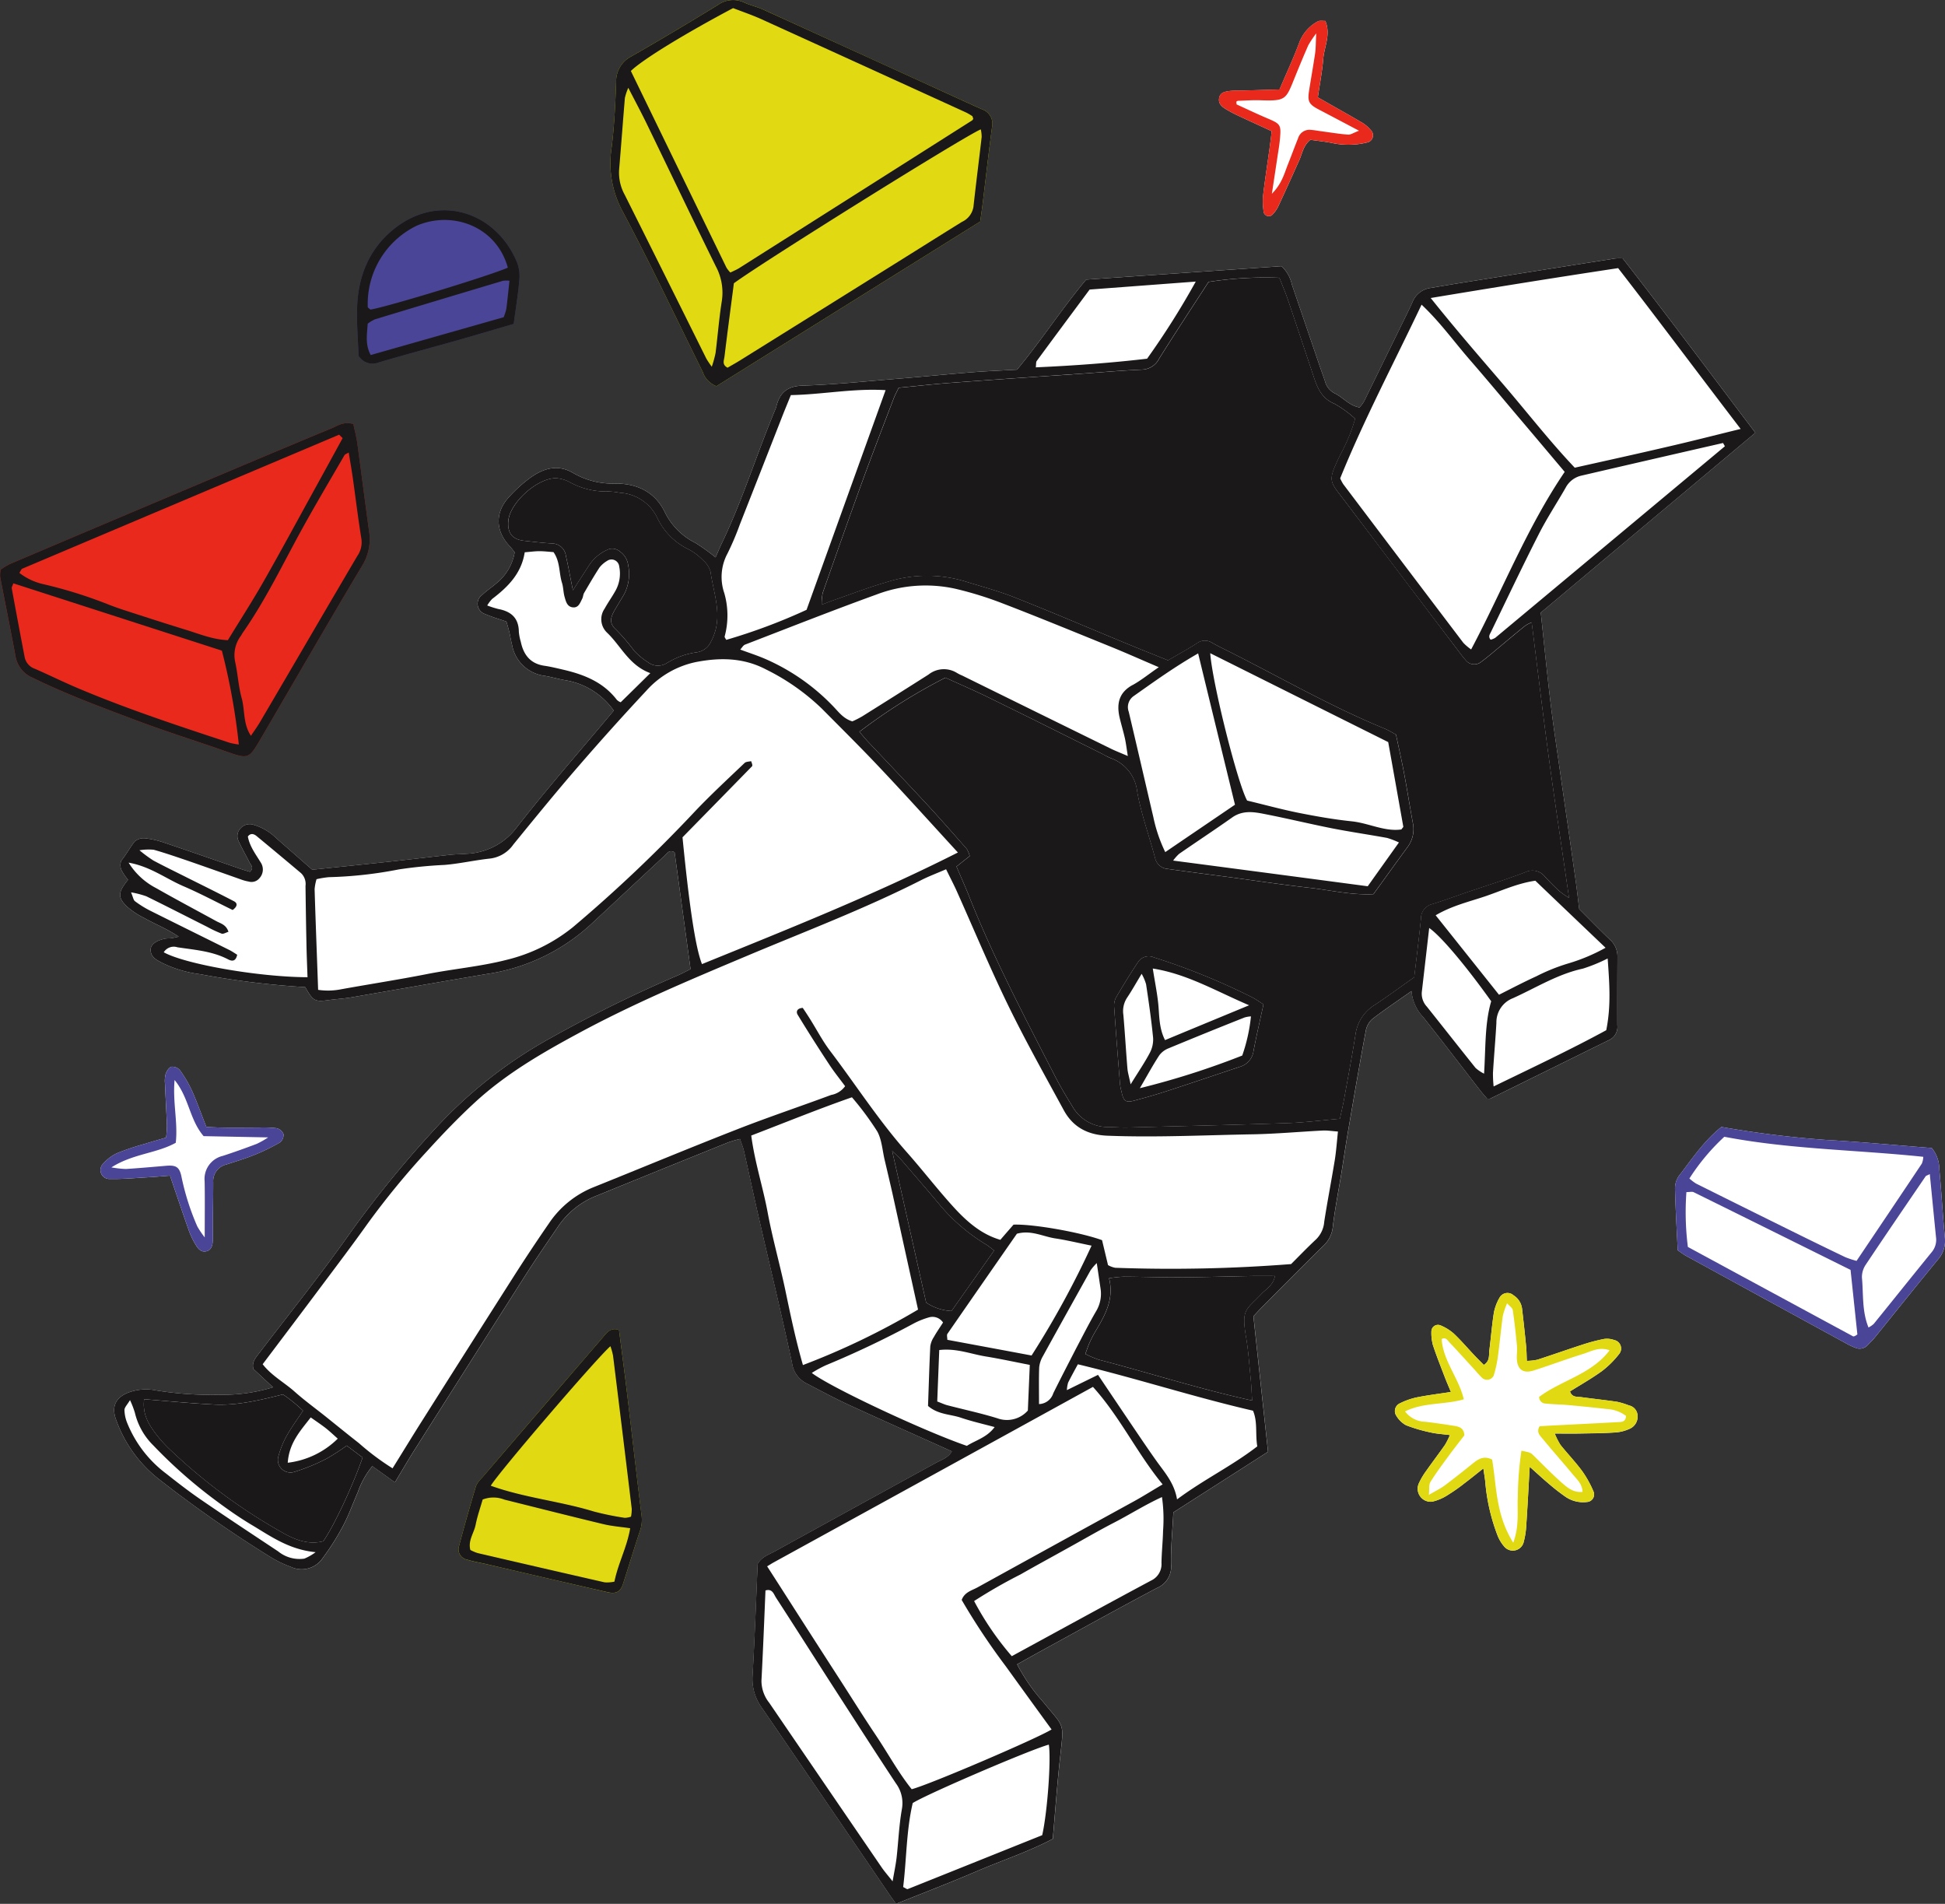
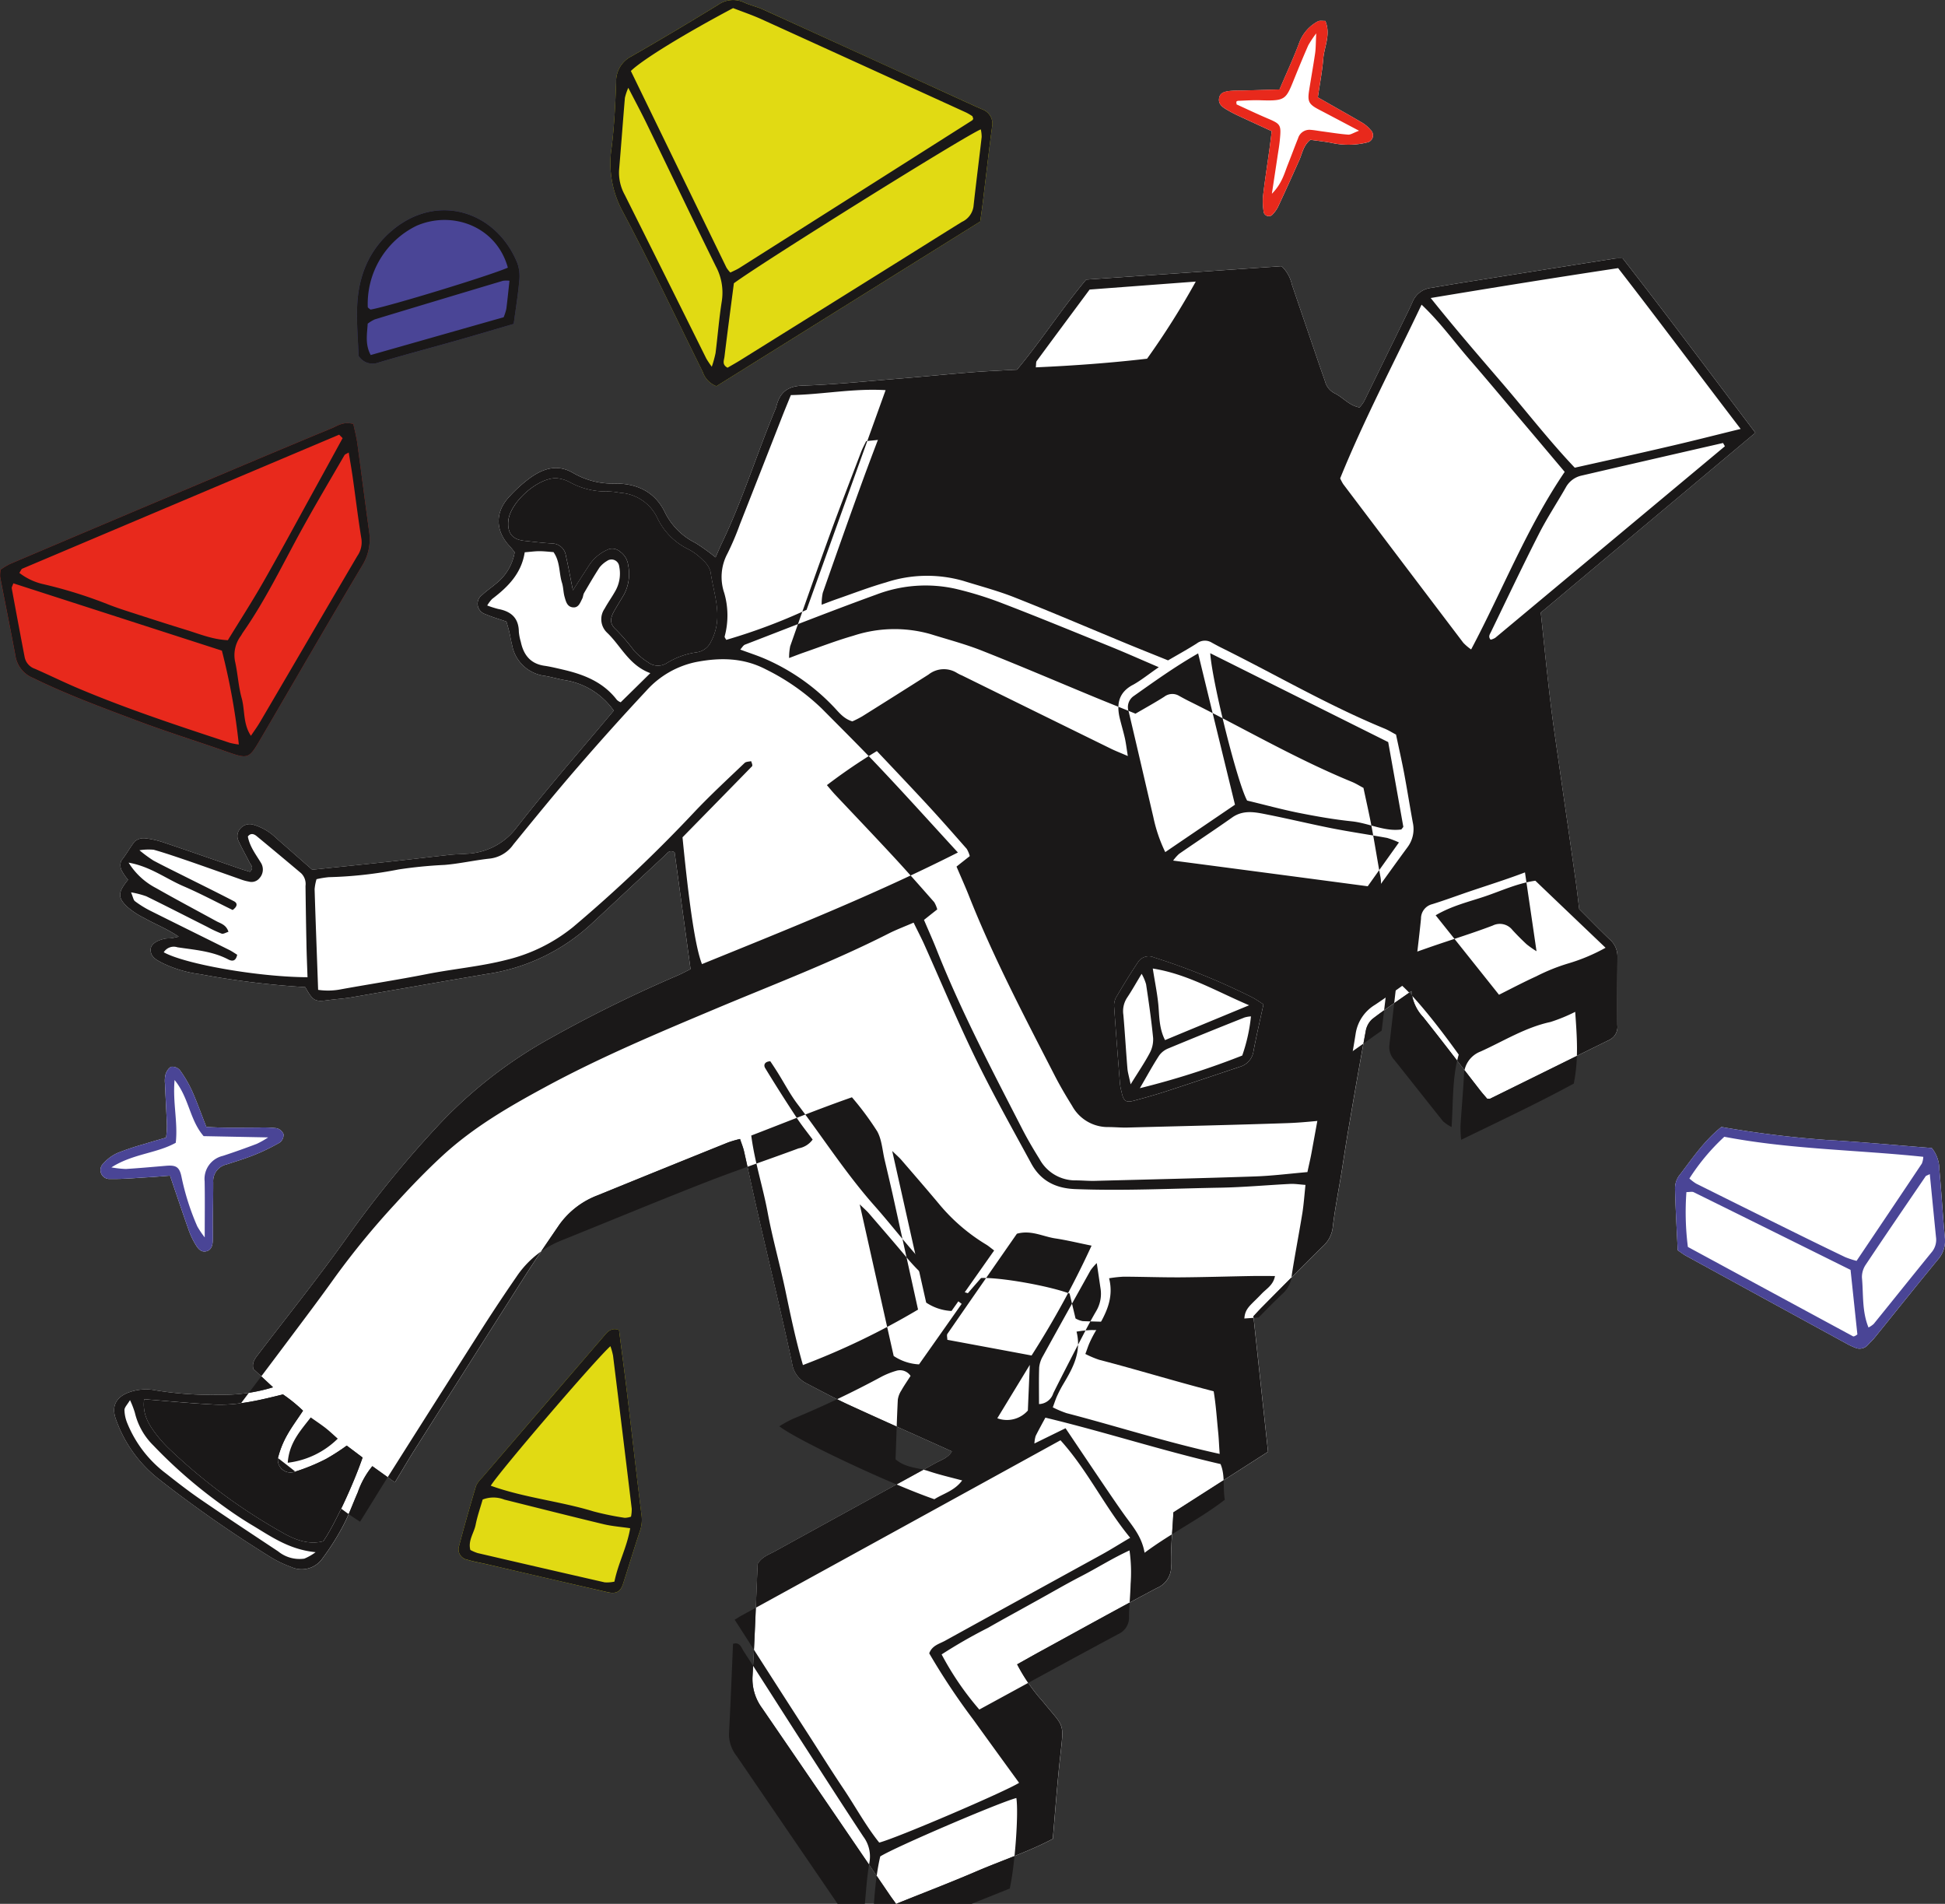
<svg xmlns="http://www.w3.org/2000/svg" width="332.065" height="325.003" viewBox="0 0 332.065 325.003">
  <rect x="0" y="0" width="332.065" height="325.003" fill="#333333" stroke="none" />
  <g id="Grupo_17251" data-name="Grupo 17251" transform="translate(9543.066 9130.457)">
    <path id="Trazado_14424" data-name="Trazado 14424" d="M2578.541,214.3c3.28,4.126,6.461,8.309,9.7,12.478.4.516.845,1,1.189,1.418.33,0,.473.043.559-.014,6.761-3.324,13.522-6.676,20.284-10a2.465,2.465,0,0,0,1.4-2.522c-.015-3.882,0-7.779.014-11.661a3.846,3.846,0,0,0-1.361-3.023c-1.8-1.719-3.553-3.538-5.171-5.143-.229-1.848-.4-3.424-.631-5.014q-1.225-8.66-2.478-17.32c-.587-4.182-1.232-8.366-1.748-12.563-.63-5.214-1.146-10.444-1.7-15.715,12.234-10.257,24.338-20.4,36.63-30.7-7.636-10.085-15.07-20.056-22.648-29.768a9.247,9.247,0,0,0-1.3.014q-13.195,2.085-26.4,4.183c-1.69.273-3.381.559-5.07.845a3.876,3.876,0,0,0-3.109,2.392c-.229.516-.473,1.031-.717,1.547q-3.782,7.714-7.549,15.414a6.909,6.909,0,0,1-.789,1.045c-1.776-.315-2.793-1.7-4.211-2.392a3.185,3.185,0,0,1-1.676-2.063c-.287-.859-.6-1.719-.9-2.578q-2.385-6.984-4.756-13.938a6.117,6.117,0,0,0-1.762-3.138c-11.016.759-22.176,1.518-33.364,2.292-4.211,5.043-7.75,10.529-11.8,15.371-2.822.157-5.344.258-7.851.458-3.982.315-7.979.717-11.962,1.046-5.587.444-11.174,1.045-16.76,1.218-2.722.086-3.968,1.26-4.542,3.639a2.751,2.751,0,0,1-.115.329c-3.166,7.578-5.587,15.471-9.154,22.906-.386.8-.731,1.633-1.089,2.45a32.032,32.032,0,0,0-3.452-2.478,11.51,11.51,0,0,1-5.214-5.257c-1.705-3.481-4.771-4.871-8.424-4.871a13.385,13.385,0,0,1-7.206-1.791c-2.65-1.576-5.1-.8-7.349.816a24.254,24.254,0,0,0-3.552,3.209c-2.507,2.664-2.421,5.9.114,8.524.3.315.544.688.788.974a8.637,8.637,0,0,1-3.137,5.315c-.774.673-1.648,1.246-2.393,1.948a1.851,1.851,0,0,0,.516,3.3c1.146.5,2.349.845,3.61,1.274.186.674.387,1.318.53,1.977.158.674.258,1.347.43,2.02a6.478,6.478,0,0,0,5.6,5.272c1.117.186,2.22.516,3.337.716a12.64,12.64,0,0,1,8.424,5.214c-5.616,6.719-11.361,13.251-16.7,20.113a11.239,11.239,0,0,1-8.452,4.326c-.917.086-1.834.072-2.75.172-3.3.358-6.575.759-9.871,1.117-4.641.5-9.282.974-13.709,1.433-2.235-1.962-4.211-3.7-6.188-5.429a9.172,9.172,0,0,0-3.811-2.235,2.07,2.07,0,0,0-2.191.544,1.907,1.907,0,0,0-.387,2.22c.573,1.246,1.26,2.435,1.877,3.667.244.458.8.917.057,1.59-.573-.186-1.218-.358-1.848-.587-4.212-1.447-8.409-2.922-12.635-4.34a15.565,15.565,0,0,0-3.323-.788,2.352,2.352,0,0,0-1.862.544c-.816,1.031-1.433,2.221-2.278,3.252a2.088,2.088,0,0,0,.029,1.633,9.02,9.02,0,0,0,1.117,1.648c-1.747,2.149-1.819,3.037-.086,4.656a13.481,13.481,0,0,0,2.836,1.863c1.877,1.06,3.9,1.834,5.9,3.195-.631.129-.946.214-1.275.258s-.7.014-1.031.072c-1.561.315-2.521,1.031-2.493,1.948.043,1.232,1.031,1.69,1.934,2.177a20.5,20.5,0,0,0,6.532,1.948,143.891,143.891,0,0,0,17.936,2.206c1.346,2.392,1.647,2.536,4.011,2.206,1.246-.172,2.507-.244,3.753-.444,7.765-1.332,15.514-2.708,23.279-4.011a33.341,33.341,0,0,0,17.691-8.438c4.2-3.9,8.366-7.807,12.563-11.7.459-.429.86-1.174,1.762-.615q1.355,9.905,2.722,19.926c-.931.459-1.619.845-2.35,1.146a228.612,228.612,0,0,0-21.516,10.6,77.573,77.573,0,0,0-19.64,15.4,184,184,0,0,0-14.74,18.079c-4.885,6.919-10.2,13.523-15.343,20.256-.615.816-1.361,1.575-1.045,2.779,1.045.974,2.105,1.963,3.352,3.123a29.1,29.1,0,0,1-9.053,1.275,59.606,59.606,0,0,1-10.945-.745,8.656,8.656,0,0,0-4.742.386c-2.163.86-2.865,2.421-2.063,4.6a22.349,22.349,0,0,0,7.321,10.171,212.81,212.81,0,0,0,19.153,13.352,19.332,19.332,0,0,0,3.381,1.619,4.334,4.334,0,0,0,5.472-1.548,42.218,42.218,0,0,0,3.467-5.5c.96-1.82,1.647-3.768,2.479-5.659a14.463,14.463,0,0,1,2.493-4.484c1.275.917,2.464,1.762,3.853,2.765,1.247-2.063,2.321-3.925,3.481-5.744q9.369-14.784,18.766-29.554c1.848-2.893,3.8-5.715,5.73-8.552a14.209,14.209,0,0,1,6.69-5.171q11.109-4.535,22.233-9.011a19.673,19.673,0,0,1,2.021-.587c.286.86.544,1.476.687,2.12.86,3.8,1.662,7.593,2.536,11.375,1.891,8.251,3.882,16.474,5.658,24.754a4.542,4.542,0,0,0,2.421,3.452c2.435,1.261,4.856,2.579,7.349,3.725,5.8,2.664,11.661,5.257,17.52,7.907-.63,1.1-1.776,1.433-2.765,1.977q-13.688,7.5-27.361,15.027c-1.074.6-2.35.989-3.037,2.206-.272,6.374-.5,12.764-.873,19.167a8.332,8.332,0,0,0,1.619,5.429q10.873,15.858,21.688,31.746c.372.559.788,1.1,1.2,1.69,4.8-1.934,9.269-3.639,13.667-5.53s8.939-3.367,13.093-5.573c.416-4.785.745-9.34,1.246-13.9.673-6.174.788-4.928-2.937-9.526a30.912,30.912,0,0,1-4.4-6.36c1.461-.817,2.837-1.6,4.24-2.364,6.518-3.567,13.021-7.177,19.6-10.658a3.92,3.92,0,0,0,2.435-4.04c-.057-2.951.259-5.916.4-8.881,5.415-3.467,10.687-6.833,16.159-10.343q-1.245-11.539-2.493-23.136c.531-.559.975-1.06,1.461-1.547,3.467-3.5,6.934-6.991,10.444-10.443a5.109,5.109,0,0,0,1.647-3.252c.358-3.065.96-6.088,1.461-9.139.4-2.479.76-4.971,1.189-7.449.96-5.644,1.934-11.274,2.979-16.89a3.55,3.55,0,0,1,1.118-2.02c2.077-1.6,4.255-3.051,6.69-4.77a7.3,7.3,0,0,0,2.02,4.47" transform="translate(-11878.605 -9171.104)" fill="#fff" />
    <path id="Trazado_14425" data-name="Trazado 14425" d="M2497.293,82.353a3.939,3.939,0,0,0,2.354,2.469l45.04-28.108c.158-1.158.309-2.171.433-3.187.527-4.314,1.012-8.635,1.585-12.943a2.6,2.6,0,0,0-1.666-3.012c-.415-.19-.839-.36-1.254-.55q-18.083-8.253-36.17-16.5c-1.033-.469-2.171-.709-3.2-1.183a4.435,4.435,0,0,0-4.521.412c-4.875,2.984-9.783,5.919-14.744,8.758a4.772,4.772,0,0,0-2.624,4.414c-.137,3.768-.31,7.55-.787,11.286a17.247,17.247,0,0,0,1.924,10.828c4.776,8.981,9.115,18.194,13.632,27.313" transform="translate(-11920.4 -9149.357)" fill="#e1da13" />
    <path id="Trazado_14426" data-name="Trazado 14426" d="M2364.5,182.788c3.806,1.336,3.892,1.344,5.928-2.136,5.774-9.877,11.49-19.788,17.357-29.61a8.528,8.528,0,0,0,1.148-5.87c-.684-4.983-1.311-9.975-2-14.958-.153-1.11-.448-2.2-.68-3.314-1.7-.469-2.682.31-3.7.733-7.594,3.146-15.167,6.347-22.74,9.545q-16.1,6.8-32.185,13.624a12.114,12.114,0,0,0-1.6.97,5.73,5.73,0,0,0-.076,1.23c.863,4.489,1.777,8.968,2.612,13.463a4.87,4.87,0,0,0,2.99,3.782c5.758,2.827,11.764,5.03,17.745,7.285,5.015,1.89,10.141,3.483,15.2,5.259" transform="translate(-11869 -9184.979)" fill="#e8291c" />
-     <path id="Trazado_14427" data-name="Trazado 14427" d="M2721.45,367.658a12.916,12.916,0,0,0-1.96-.6c-2.027-.3-4.068-.516-6.1-.793-.739-.1-1.644.082-1.966-.989,1.825-1.147,3.716-2.209,5.459-3.475a15.9,15.9,0,0,0,2.895-2.871,1.48,1.48,0,0,0-.842-2.429,3.57,3.57,0,0,0-1.668-.182,30.685,30.685,0,0,0-3.63.95c-2.6.841-5.185,1.759-7.788,2.6a9.525,9.525,0,0,1-1.8.2c-.043-.935-.044-1.718-.122-2.494q-.319-3.234-.7-6.461a3.144,3.144,0,0,0-1.446-2.234,1.54,1.54,0,0,0-2.373.364,8.3,8.3,0,0,0-.977,2.537c-.343,2.139-.508,4.306-.78,6.457-.108.85.132,1.843-.95,2.517-.542-.55-1.1-1.095-1.629-1.66-1.179-1.246-2.292-2.56-3.542-3.73a8.179,8.179,0,0,0-2.295-1.389,1.125,1.125,0,0,0-1.479,1,7.943,7.943,0,0,0,.25,2.367c.6,1.84,1.323,3.64,2.014,5.449.319.833.678,1.651,1.062,2.581-2.117.328-4.042.561-5.936.948a12.338,12.338,0,0,0-2.877,1.045,1.446,1.446,0,0,0-.5,2.079,4.4,4.4,0,0,0,1.656,1.609,26.987,26.987,0,0,0,4.234,1.237c.967.224,1.974.275,3.256.443a13.8,13.8,0,0,1-.834,1.66c-1.049,1.5-2.158,2.951-3.208,4.446a12.1,12.1,0,0,0-1.226,2.056,2.225,2.225,0,0,0,2.239,3.207,8.352,8.352,0,0,0,2.762-1.2,29.765,29.765,0,0,0,2.8-1.976c.972-.731,1.915-1.5,3.178-2.5.149,1.047.267,1.675.325,2.309a33.14,33.14,0,0,0,2.041,8.992,6.54,6.54,0,0,0,1.2,2.041,1.909,1.909,0,0,0,3.293-.676,13.962,13.962,0,0,0,.471-3.033c.213-3.073.366-6.149.583-9.905,1.327,1.183,2.23,2.028,3.177,2.82a33.968,33.968,0,0,0,2.967,2.317,5.3,5.3,0,0,0,3.6.869,1.288,1.288,0,0,0,1.18-1.707,18.057,18.057,0,0,0-1.959-3.558c-1.147-1.563-2.506-2.969-3.717-4.488a11.706,11.706,0,0,1-.972-1.933c1.611,0,2.865.019,4.117,0,2.059-.038,4.121-.043,6.173-.184a6.906,6.906,0,0,0,2.618-.686,2.258,2.258,0,0,0,1.226-2.282,1.852,1.852,0,0,0-1.5-1.654" transform="translate(-11986.444 -9258.211)" fill="#fff" />
    <path id="Trazado_14428" data-name="Trazado 14428" d="M2799,324.984c-.366-3.866-.581-7.747-.941-11.613a5.756,5.756,0,0,0-1.289-3.624c-5.954-.465-11.98-1.04-18.02-1.378a177.382,177.382,0,0,1-17.9-2.214c-3.041,2.432-5.05,5.516-7.281,8.392a3.768,3.768,0,0,0-.632,2.252c.085,3.414.29,6.824.46,10.408.628.423.986.709,1.382.926q13.674,7.489,27.357,14.962a11.713,11.713,0,0,0,1.546.737,1.872,1.872,0,0,0,2.191-.485c.385-.422.81-.81,1.168-1.253,3.6-4.442,7.163-8.913,10.8-13.327a4.828,4.828,0,0,0,1.162-3.781" transform="translate(-12010.028 -9244.23)" fill="#fff" />
    <path id="Trazado_14429" data-name="Trazado 14429" d="M2471.611,368.689c-.432-3.61-.917-7.214-1.381-10.844-1.5-.518-2.149.542-2.861,1.368q-10.3,11.934-20.561,23.894a4.338,4.338,0,0,0-1,1.377c-1.009,3.384-1.979,6.782-2.882,10.2a1.8,1.8,0,0,0,1.4,2.374c1.082.341,2.216.517,3.325.774q10.318,2.39,20.637,4.776c1.438.329,2.191-.083,2.618-1.4.985-3.038,1.9-6.1,2.915-9.125a5.745,5.745,0,0,0,.245-2.659c-.863-6.9-1.634-13.818-2.459-20.726" transform="translate(-11907.611 -9261.258)" fill="#e1da13" />
    <path id="Trazado_14430" data-name="Trazado 14430" d="M2420.625,98.481c4.374-1.3,8.789-2.464,13.18-3.708,3.177-.9,6.341-1.844,9.886-2.879.35-2.609.738-4.971.952-7.348a6.748,6.748,0,0,0-.33-3.031c-3.525-8.7-13.343-12.049-21.084-5.818-4.187,3.372-6.059,7.975-6.266,13.232-.112,2.848.153,5.712.241,8.4a2.8,2.8,0,0,0,3.421,1.151" transform="translate(-11899.056 -9167.058)" fill="#4a4596" />
    <path id="Trazado_14431" data-name="Trazado 14431" d="M2363.43,309.383c1.156,3.384,2.13,6.3,3.156,9.2a13.364,13.364,0,0,0,1.148,2.471c.4.664.908,1.45,1.853,1.25s1.115-1.057,1.146-1.875c.04-1.025-.007-2.052,0-3.079.021-2.282.081-4.564.073-6.847a2.9,2.9,0,0,1,2.254-3.025c1.626-.527,3.267-1.025,4.848-1.665a33.643,33.643,0,0,0,4.275-2.092,1.651,1.651,0,0,0,.628-1.418,1.725,1.725,0,0,0-1.183-1.017,18.538,18.538,0,0,0-3.072-.107c-2.955-.005-5.913.091-8.927-.116-.842-2.147-1.562-4.184-2.44-6.15a20.789,20.789,0,0,0-2.06-3.52,1.723,1.723,0,0,0-1.447-.6c-.411.1-.812.727-.986,1.207a4.574,4.574,0,0,0-.125,1.693c.1,2.392.244,4.783.333,7.177a18.4,18.4,0,0,1-.145,2.018c-1.342.394-2.539.729-3.724,1.1a44.474,44.474,0,0,0-4.531,1.51,6.985,6.985,0,0,0-2.425,1.781,1.524,1.524,0,0,0,1.136,2.669c2.155.047,4.317-.164,6.476-.285,1.231-.07,2.459-.181,3.736-.277" transform="translate(-11877.47 -9239.15)" fill="#fff" />
    <path id="Trazado_14432" data-name="Trazado 14432" d="M2637.885,39.3A21.688,21.688,0,0,0,2640,40.417c1.841.869,3.7,1.711,5.685,2.629-.132,1.041-.251,2.043-.388,3.043-.375,2.713-.8,5.42-1.111,8.14a11.771,11.771,0,0,0,.142,2.717.9.9,0,0,0,1.376.439,5.513,5.513,0,0,0,1.02-1.345c1.257-2.684,2.475-5.387,3.685-8.094.5-1.12.65-2.426,1.868-3.43,1.128.16,2.36.295,3.576.517a13.25,13.25,0,0,0,6.107-.06,1.241,1.241,0,0,0,.6-2.146,5.8,5.8,0,0,0-1.273-1.132c-1.858-1.107-3.75-2.159-5.63-3.231-.67-.382-1.341-.762-2.1-1.195.33-2.27.746-4.4.922-6.553.172-2.112,1.329-4.184.354-6.5-.458.024-.981-.1-1.306.1a6.813,6.813,0,0,0-3.1,3.5c-.985,2.666-2.2,5.249-3.415,8.111-2.353.068-4.4.129-6.444.186a17.114,17.114,0,0,0-2.051.064c-.773.117-1.65.214-1.819,1.237-.16.963.5,1.468,1.191,1.891" transform="translate(-11971.629 -9151.107)" fill="#fff" />
    <path id="Trazado_14433" data-name="Trazado 14433" d="M2491,166.213a9.248,9.248,0,0,1-.931,2.55,3.138,3.138,0,0,1-2.407,1.748,13.1,13.1,0,0,0-5.114,1.848,2.8,2.8,0,0,1-3.223-.171,11.95,11.95,0,0,1-2.349-1.963,33.5,33.5,0,0,0-3.094-3.61c-1.046-.931-1.031-1.82-.33-3.094.559-1,1.175-1.963,1.748-2.951a7.561,7.561,0,0,0,.659-5,3.285,3.285,0,0,0-1.4-2.263,1.97,1.97,0,0,0-2.235-.258,7.264,7.264,0,0,0-3.065,2.664c-.788,1.232-1.6,2.464-2.722,4.212-.473-2.321-.788-4.111-1.2-5.888A2.4,2.4,0,0,0,2463,151.93c-1.59-.086-3.18-.287-4.771-.458-1.977-.215-2.836-1.232-2.736-3.181.015-.115.015-.229.029-.344.387-3.123,5.057-7.263,8.194-7.163a5.726,5.726,0,0,1,2.249.659,12.745,12.745,0,0,0,6.575,1.6,12.3,12.3,0,0,1,2.035.23,7.549,7.549,0,0,1,6.446,4.44,11.343,11.343,0,0,0,5.272,5.214,9.832,9.832,0,0,1,2.449,1.848,4.1,4.1,0,0,1,1.29,1.962c.443,3.152,1.618,6.232.974,9.469" transform="translate(-11911.787 -9189.612)" fill="#1a1818" />
    <path id="Trazado_14434" data-name="Trazado 14434" d="M2399.942,385.094c-1.648,4.8-4.914,11.747-6.719,14.3-2.464.63-4.728-.215-6.819-1.4a95.774,95.774,0,0,1-19.038-13.967,22.286,22.286,0,0,1-2.563-2.765c-1.333-1.719-2.493-3.553-2.149-6.117,3.968.315,7.907.7,11.833.9,4.04.214,7.936-.745,11.862-1.719a26.361,26.361,0,0,1,3.424,2.779c-1,1.518-1.962,2.807-2.736,4.2a15.5,15.5,0,0,0-1.433,3.466,2.157,2.157,0,0,0,2.736,2.765,33.363,33.363,0,0,0,5.358-2.191,35.862,35.862,0,0,0,3.538-2.278c.96.716,1.848,1.39,2.708,2.034" transform="translate(-11881.107 -9266.744)" fill="#1a1818" />
    <path id="Trazado_14435" data-name="Trazado 14435" d="M2634.99,344.137c-.287,1.576-1.491,2.192-2.307,3.065-2.665,2.808-3.453,2.521-2.607,7.478.4,2.363.545,4.756.788,7.149.1,1,.129,2.02.243,3.567-9.11-1.992-17.562-4.728-26.157-6.962a17.3,17.3,0,0,1-2.335-.988c.287-.745.473-1.375.745-1.962a20,20,0,0,1,1.117-2.12c1.59-2.679,3.066-5.372,2.191-8.838a20.856,20.856,0,0,1,2.522-.273c3.209.015,6.4.129,9.6.115,4.112-.029,8.223-.157,12.334-.229,1.232-.014,2.478,0,3.868,0" transform="translate(-11960.381 -9256.773)" fill="#1a1818" />
    <path id="Trazado_14436" data-name="Trazado 14436" d="M2570.78,329.259c-2.507,3.567-4.871,6.919-7.277,10.328a8.542,8.542,0,0,1-4.327-1.433c-1.876-8.337-3.753-16.76-5.8-25.885.86.83,1.247,1.16,1.562,1.532,2.163,2.507,4.34,5.014,6.46,7.55a31.755,31.755,0,0,0,8.008,6.89c.386.23.73.53,1.375,1.017" transform="translate(-11944.118 -9246.25)" fill="#1a1818" />
    <path id="Trazado_14437" data-name="Trazado 14437" d="M2659.615,172.113c-1.06-7.821-1.991-15.643-2.994-23.608a5.636,5.636,0,0,0-1.131.587c-1.519,1.218-2.994,2.478-4.5,3.724-.959.8-1.92,1.633-2.937,2.378a1.865,1.865,0,0,1-2.737-.287c-.6-.673-1.13-1.433-1.69-2.163q-9.326-12.312-18.652-24.625c-2.937-3.9-3.294-3.5-1.046-8.208a29.98,29.98,0,0,0,2.551-6.175,19.142,19.142,0,0,0-3.51-2.55c-2.063-.845-2.852-2.493-3.481-4.369-1.49-4.455-2.965-8.91-4.47-13.351-.444-1.275-.974-2.522-1.46-3.782a62.438,62.438,0,0,0-12.106.7c-2.864,4.426-5.7,8.724-8.436,13.093a3.39,3.39,0,0,1-2.98,1.877c-3.539.158-7.078.473-10.616.717-7.306.5-14.611.989-21.9,1.533-2.966.214-5.918.559-8.969.845-.286.6-.615,1.2-.859,1.834-1.749,4.584-3.524,9.168-5.215,13.781-2.349,6.446-4.627,12.921-6.9,19.4a9.622,9.622,0,0,0-.187,2.02c1.061-.4,1.792-.688,2.535-.946,2.809-.974,5.587-2.049,8.439-2.865a22.46,22.46,0,0,1,13.178-.273c2.937.917,5.945,1.705,8.8,2.837,6.274,2.478,12.462,5.128,18.695,7.707,2.52,1.046,5.056,2.049,7.492,3.037,1.775-1.031,3.38-1.919,4.914-2.894a2.246,2.246,0,0,1,2.563-.129c.6.329,1.2.659,1.82.96,9.212,4.57,18.108,9.784,27.647,13.7.731.3,1.39.731,1.978,1.031.488,2.321.973,4.441,1.375,6.561.53,2.808.973,5.644,1.489,8.452a5.146,5.146,0,0,1-.9,4.212c-1.962,2.665-3.881,5.358-5.816,8.022-3.81.186-7.391-.7-11-1.1-4.426-.5-8.839-1.16-13.25-1.762-3.625-.472-7.263-.945-10.874-1.447a2.384,2.384,0,0,1-2.163-1.905c-1-3.753-2.349-7.435-3.036-11.245a6.845,6.845,0,0,0-4.555-5.773c-.53-.2-1.017-.516-1.533-.774-6.447-3.209-12.879-6.432-19.354-9.6-2.449-1.2-4.97-2.278-7.305-3.353a96.468,96.468,0,0,0-14.684,9.24c.445.516.873,1.045,1.332,1.547,3.295,3.5,6.619,6.977,9.885,10.5,2.421,2.607,4.756,5.271,7.1,7.936a4.868,4.868,0,0,1,.516,1.232c-.8.631-1.489,1.175-2.262,1.791.716,1.69,1.417,3.237,2.049,4.813,4.167,10.558,9.44,20.585,14.611,30.657.932,1.833,1.977,3.61,3.066,5.357a6.948,6.948,0,0,0,6.2,3.639c1.031,0,2.062.1,3.094.086,9.154-.244,18.308-.444,27.462-.759,2.951-.1,5.887-.473,8.981-.745.244-1.161.516-2.264.717-3.381.673-3.71,1.375-7.406,1.961-11.131a6.991,6.991,0,0,1,3.31-4.943c2.279-1.518,4.484-3.137,6.7-4.7.4-3.409.816-6.69,1.147-9.984a2.519,2.519,0,0,1,1.92-2.493c2.077-.645,4.11-1.4,6.174-2.106,3.238-1.1,6.517-2.12,9.712-3.338a2.731,2.731,0,0,1,3.367.759c.773.845,1.59,1.662,2.421,2.436a16.811,16.811,0,0,0,1.689,1.189c-1.16-8.065-2.335-15.744-3.381-23.422m-50.5,49.58a3.239,3.239,0,0,1-2.321,2.664c-4.125,1.376-8.222,2.765-12.348,4.111-1.834.6-3.71,1.132-5.573,1.633-1.575.43-1.948.157-2.292-1.5a9.3,9.3,0,0,1-.258-1.347c-.344-4.34-.688-8.667-.989-13.007a3.051,3.051,0,0,1,.272-1.648c1.218-2.077,2.464-4.126,3.8-6.117a2.185,2.185,0,0,1,2.707-.8,113.615,113.615,0,0,1,16.774,6.819c.6.3,1.146.7,1.934,1.2-.615,2.851-1.217,5.415-1.7,7.994" transform="translate(-11938.177 -9172.708)" fill="#1a1818" />
-     <path id="Trazado_14438" data-name="Trazado 14438" d="M2605.157,195.836c-.229-1.848-.4-3.424-.63-5.014q-1.225-8.66-2.479-17.319c-.587-4.183-1.232-8.366-1.747-12.563-.63-5.214-1.146-10.443-1.705-15.715,12.235-10.257,24.339-20.4,36.631-30.7-7.636-10.085-15.071-20.056-22.649-29.769a9.129,9.129,0,0,0-1.3.015q-13.193,2.085-26.4,4.183c-1.69.272-3.381.559-5.071.845a3.874,3.874,0,0,0-3.109,2.392c-.229.516-.473,1.031-.716,1.547q-3.783,7.714-7.55,15.414a6.873,6.873,0,0,1-.787,1.046c-1.777-.315-2.793-1.7-4.212-2.392a3.187,3.187,0,0,1-1.676-2.063c-.287-.86-.6-1.719-.9-2.579q-2.385-6.983-4.756-13.938a6.12,6.12,0,0,0-1.763-3.137c-11.016.759-22.175,1.518-33.363,2.292-4.212,5.042-7.751,10.529-11.8,15.371-2.822.157-5.343.258-7.851.458-3.982.315-7.979.717-11.961,1.045-5.587.445-11.174,1.046-16.76,1.218-2.722.086-3.968,1.26-4.542,3.639a3.085,3.085,0,0,1-.115.329c-3.166,7.578-5.587,15.471-9.155,22.906-.386.8-.73,1.633-1.088,2.45a32.052,32.052,0,0,0-3.452-2.479,11.509,11.509,0,0,1-5.215-5.257c-1.7-3.481-4.771-4.87-8.423-4.87a13.393,13.393,0,0,1-7.206-1.791c-2.649-1.576-5.1-.8-7.348.816a24.27,24.27,0,0,0-3.553,3.209c-2.507,2.664-2.421,5.9.115,8.523.3.315.544.688.787.974a8.634,8.634,0,0,1-3.137,5.315c-.774.673-1.647,1.246-2.392,1.948a1.851,1.851,0,0,0,.516,3.294c1.146.5,2.35.845,3.61,1.275.186.673.387,1.318.531,1.977s.258,1.347.429,2.02a6.478,6.478,0,0,0,5.6,5.271c1.117.186,2.22.516,3.338.717a12.636,12.636,0,0,1,8.423,5.214c-5.615,6.719-11.36,13.25-16.7,20.112a11.238,11.238,0,0,1-8.452,4.326c-.917.086-1.834.072-2.75.172-3.3.358-6.576.759-9.87,1.117-4.642.5-9.283.974-13.709,1.433-2.235-1.962-4.212-3.7-6.189-5.429a9.171,9.171,0,0,0-3.811-2.234,2.071,2.071,0,0,0-2.191.544,1.91,1.91,0,0,0-.387,2.221c.573,1.246,1.26,2.435,1.877,3.667.244.458.8.917.057,1.59-.573-.186-1.218-.358-1.848-.587-4.211-1.447-8.408-2.923-12.634-4.34a15.583,15.583,0,0,0-3.324-.788,2.351,2.351,0,0,0-1.863.544c-.816,1.031-1.432,2.22-2.277,3.252a2.083,2.083,0,0,0,.028,1.633,9.019,9.019,0,0,0,1.118,1.648c-1.748,2.148-1.82,3.037-.086,4.656a13.5,13.5,0,0,0,2.837,1.862c1.876,1.06,3.9,1.834,5.9,3.195-.63.129-.946.215-1.275.258s-.7.015-1.031.072c-1.561.315-2.521,1.031-2.492,1.948.043,1.232,1.031,1.69,1.933,2.178a20.5,20.5,0,0,0,6.532,1.948,144.137,144.137,0,0,0,17.935,2.206c1.347,2.392,1.647,2.536,4.011,2.206,1.246-.172,2.507-.244,3.753-.445,7.765-1.332,15.515-2.707,23.279-4.011a33.346,33.346,0,0,0,17.692-8.437c4.2-3.9,8.365-7.808,12.563-11.7.458-.43.859-1.175,1.762-.616q1.354,9.906,2.722,19.927c-.932.458-1.619.845-2.349,1.146a228.758,228.758,0,0,0-21.517,10.6,77.584,77.584,0,0,0-19.64,15.4,184.035,184.035,0,0,0-14.741,18.079c-4.885,6.919-10.2,13.523-15.342,20.256-.616.816-1.361,1.576-1.046,2.779l3.352,3.123a29.1,29.1,0,0,1-9.053,1.275,59.544,59.544,0,0,1-10.945-.745,8.65,8.65,0,0,0-4.742.387c-2.163.859-2.865,2.421-2.063,4.6a22.35,22.35,0,0,0,7.32,10.171A212.966,212.966,0,0,0,2381.81,306.5a19.258,19.258,0,0,0,3.382,1.619,4.333,4.333,0,0,0,5.472-1.547,42.278,42.278,0,0,0,3.467-5.5c.96-1.819,1.647-3.767,2.478-5.658a14.5,14.5,0,0,1,2.493-4.484c1.275.917,2.464,1.762,3.854,2.765,1.247-2.063,2.321-3.925,3.481-5.745q9.369-14.784,18.766-29.553c1.848-2.894,3.8-5.716,5.73-8.552a14.207,14.207,0,0,1,6.69-5.172q11.109-4.534,22.233-9.01a19.435,19.435,0,0,1,2.02-.587c.287.859.544,1.475.688,2.12.859,3.8,1.662,7.592,2.536,11.374,1.891,8.252,3.882,16.475,5.658,24.754a4.543,4.543,0,0,0,2.42,3.452c2.436,1.26,4.857,2.578,7.35,3.724,5.8,2.665,11.66,5.258,17.52,7.908-.631,1.1-1.777,1.433-2.765,1.976q-13.687,7.5-27.361,15.028c-1.075.6-2.35.988-3.037,2.206-.272,6.374-.5,12.764-.874,19.167a8.34,8.34,0,0,0,1.619,5.429q10.872,15.858,21.688,31.745c.373.559.788,1.1,1.2,1.69,4.8-1.934,9.269-3.639,13.667-5.529s8.939-3.367,13.093-5.573c.416-4.785.746-9.34,1.247-13.9.674-6.174.788-4.928-2.937-9.526a30.859,30.859,0,0,1-4.4-6.361c1.461-.816,2.836-1.6,4.24-2.363,6.519-3.567,13.022-7.177,19.6-10.658a3.921,3.921,0,0,0,2.435-4.04c-.058-2.951.258-5.916.4-8.882,5.415-3.466,10.686-6.833,16.159-10.343q-1.247-11.54-2.493-23.136c.53-.559.974-1.06,1.461-1.547,3.467-3.5,6.933-6.991,10.443-10.443a5.113,5.113,0,0,0,1.648-3.252c.357-3.065.959-6.088,1.46-9.14.4-2.478.76-4.971,1.189-7.449.96-5.644,1.934-11.273,2.98-16.889a3.544,3.544,0,0,1,1.117-2.02c2.077-1.6,4.255-3.051,6.691-4.77a7.3,7.3,0,0,0,2.019,4.47c3.281,4.126,6.461,8.309,9.7,12.477.4.516.845,1,1.189,1.418.33,0,.473.043.559-.015,6.761-3.323,13.523-6.675,20.284-10a2.464,2.464,0,0,0,1.4-2.521c-.014-3.882,0-7.779.015-11.661a3.848,3.848,0,0,0-1.362-3.022c-1.8-1.719-3.552-3.538-5.171-5.143M2363.5,203.2a2.011,2.011,0,0,1,2.335-.845c2.937.444,5.917.645,8.624,2.049.7.372,1.332.387,1.575-.774-.415-.258-.859-.573-1.346-.816-4.5-2.235-9-4.455-13.494-6.7a17.532,17.532,0,0,1-2.608-1.619c-.272-.2-.329-.7-.673-1.518a15.581,15.581,0,0,1,2.607.673c3.481,1.705,6.934,3.481,10.386,5.214a20.386,20.386,0,0,0,2.478,1.161c.287.1.731-.186,1.16-.315-.4-1.246-1.361-1.418-2.134-1.848-3.4-1.863-6.833-3.681-10.2-5.6a12,12,0,0,1-4.713-4.355c3.667.644,6.331,2.708,9.311,4,2.908,1.246,5.716,2.751,8.452,4.083.86-.63.845-1.175.215-1.5-2.621-1.361-5.286-2.679-7.936-4-1.934-.974-3.882-1.919-5.8-2.937a23.192,23.192,0,0,1-2.392-1.762,9.986,9.986,0,0,1,2.435-.086c1.977.559,3.911,1.232,5.86,1.891,3.022,1.046,6.031,2.12,9.039,3.181a7.213,7.213,0,0,0,1.318.358,1.747,1.747,0,0,0,1.848-.587,2.178,2.178,0,0,0,.287-2.536c-.874-1.461-1.963-2.822-2.278-4.57.473-.63,1.031-.444,1.475-.086q3.825,3.158,7.622,6.36a2.559,2.559,0,0,1,.744,2.177c.043,3.209.086,6.4.157,9.613.029,1.905.115,3.825.186,5.959-8.366-.029-20.915-2.235-24.539-4.255m246.152-.774a31.439,31.439,0,0,1-6.475,2.708,32.688,32.688,0,0,0-5.372,2.177c-2.078.946-4.1,2.006-6.346,3.138-3.71-4.656-7.191-9.025-10.815-13.567,2.807-1.647,5.7-2.306,8.452-3.237,2.793-.945,5.486-2.22,8.566-2.664,3.968,3.8,7.922,7.564,11.99,11.446m-18.823-52.918a2.8,2.8,0,0,1-.8.329c-.458-.53-.129-.932.057-1.318,2.693-5.558,5.329-11.131,8.123-16.617,1.39-2.751,3.094-5.329,4.627-8.008a4.046,4.046,0,0,1,2.621-2.049q12.119-2.815,24.253-5.587c.1.186.215.372.315.559q-19.6,16.353-39.194,32.691M2611.8,86.42c7.005,9.025,13.738,18.079,20.915,27.447-4.469,1.1-8.452,2.12-12.449,3.037-5.2,1.218-10.429,2.364-15.872,3.582-4.3-4.527-8.137-9.483-12.22-14.24S2584,96.777,2579.8,91.519c10.945-1.819,21.388-3.5,32-5.1m-33.564,6.231c3.166,2.98,5.544,6.318,8.209,9.383,2.779,3.195,5.486,6.446,8.223,9.684,2.664,3.138,5.314,6.289,8.007,9.483-6.475,9.541-10.586,20.156-15.972,30.312a8.649,8.649,0,0,1-1.332-1.131q-10.272-13.538-20.514-27.1a8.545,8.545,0,0,1-.516-.974c4.069-10.028,9.125-19.6,13.9-29.653m-65.7,9.613c2.966-4.04,5.959-8.051,9.025-12.191,5.916-.444,11.8-.888,18.121-1.361a134.753,134.753,0,0,1-8.309,13.165c-6.16.717-12.492,1.189-19,1.476.072-.516.014-.889.157-1.089m-52.832,32.948a47.771,47.771,0,0,0,2.149-5.042q3.7-9.391,7.377-18.8c.416-1.046.845-2.077,1.333-3.28,5.4-.1,10.672-1.175,16.173-.845-4.555,12.649-9.025,25.083-13.494,37.5a99.026,99.026,0,0,1-13.71,5.128c-.1-.2-.315-.43-.272-.587a13.751,13.751,0,0,0-.072-7.421,8.458,8.458,0,0,1,.516-6.661m106.581,45.64c-3.051-.315-6.1-.859-9.125-1.461-2.894-.587-5.759-1.375-8.7-2.077-1.619-2.908-5.931-19.984-6.3-25.155,10.072,5.028,20.042,10.014,30.385,15.171.859,4.785,1.719,9.613,2.578,14.44.014.072-.115.172-.329.473-2.865.415-5.6-1.1-8.51-1.39m8.094,3.61c-1.92,2.694-3.567,5-5.329,7.478-11.016-1.461-21.96-2.908-33.22-4.383a7.437,7.437,0,0,1,1.017-1.147c3.022-2.091,6.073-4.1,9.068-6.217,1.919-1.346,3.939-.9,5.945-.5,3.7.731,7.363,1.619,11.044,2.349,3.138.616,6.3,1.075,9.455,1.648a14.636,14.636,0,0,1,2.02.774m-27.991-6.446c-3.868,2.636-7.808,5.3-11.905,8.094a25.619,25.619,0,0,1-2.034-5.973c-1.4-5.988-2.779-11.991-4.2-17.979a2.293,2.293,0,0,1,.874-2.708c3.452-2.435,6.862-4.9,10.973-7.262,2.134,8.8,4.183,17.19,6.289,25.829m-17.463-20.442c-2.335,1.26-2.765,3.166-2.249,5.5.287,1.232.659,2.436.931,3.653.186.873.287,1.762.488,2.98-1.232-.53-2.163-.888-3.052-1.332q-12.613-6.189-25.226-12.406a6.837,6.837,0,0,1-.917-.459,4.208,4.208,0,0,0-4.828.287q-5.651,3.588-11.317,7.134a17.141,17.141,0,0,1-1.69.86c-1.576-.473-2.377-1.662-3.323-2.622a35.8,35.8,0,0,0-11.776-8.136c-1.26-.53-2.55-.946-4.04-1.5.287-.3.488-.717.816-.845,7.464-2.879,14.9-5.816,22.406-8.538a23.573,23.573,0,0,1,13.494-1,60.55,60.55,0,0,1,8.165,2.536c6.189,2.378,12.305,4.9,18.452,7.392,2.606,1.06,5.171,2.207,8.122,3.467-1.662,1.132-2.979,2.22-4.455,3.037m-106.623-27.792c.014-.115.014-.229.029-.344.386-3.123,5.056-7.263,8.194-7.163a5.722,5.722,0,0,1,2.249.659,12.744,12.744,0,0,0,6.575,1.6,12.3,12.3,0,0,1,2.034.23,7.551,7.551,0,0,1,6.447,4.44,11.344,11.344,0,0,0,5.271,5.214,9.827,9.827,0,0,1,2.45,1.848,4.094,4.094,0,0,1,1.289,1.962c.444,3.152,1.619,6.232.974,9.469a9.256,9.256,0,0,1-.931,2.55,3.135,3.135,0,0,1-2.406,1.748,13.092,13.092,0,0,0-5.114,1.848,2.8,2.8,0,0,1-3.223-.172,11.91,11.91,0,0,1-2.349-1.962,33.476,33.476,0,0,0-3.094-3.61c-1.046-.932-1.031-1.82-.33-3.095.559-1,1.175-1.962,1.747-2.951a7.553,7.553,0,0,0,.659-5,3.285,3.285,0,0,0-1.4-2.263,1.971,1.971,0,0,0-2.235-.258,7.263,7.263,0,0,0-3.065,2.664c-.788,1.232-1.6,2.464-2.722,4.212-.472-2.321-.788-4.111-1.2-5.888a2.4,2.4,0,0,0-2.335-2.106c-1.59-.086-3.18-.287-4.77-.458-1.977-.215-2.836-1.232-2.736-3.181m9.154,25.127c-1-.229-2.006-.473-3.009-.616-2.377-.358-3.538-1.877-4-4.1a8.69,8.69,0,0,1-.33-1.676c-.014-2.363-1.317-3.5-3.509-3.911a16.8,16.8,0,0,1-1.891-.6,6.015,6.015,0,0,1,.845-1.117c2.679-2.035,5-4.34,5.558-7.965.96-.072,1.734-.186,2.507-.186.8,0,1.59.1,2.406.157,1.161,1.648.917,3.582,1.461,5.286.23.759.215,1.59.43,2.349s.416,1.662,1.361,1.791c1.017.143,1.289-.774,1.647-1.461.157-.3.157-.688.315-.974.86-1.476,1.719-2.951,2.651-4.384a4.768,4.768,0,0,1,1.274-1.1,1.318,1.318,0,0,1,2.077.932,6.008,6.008,0,0,1-.717,4.3c-.559.988-1.231,1.919-1.776,2.922a3.154,3.154,0,0,0,.43,4.1c2.378,2.263,3.724,5.558,7.377,6.9-1.9,1.877-3.452,3.4-5.056,4.971a1.741,1.741,0,0,1-.673-.43c-2.378-3.094-5.759-4.369-9.384-5.186m20.614,28.665c3.9-3.982,7.894-8.051,11.876-12.133.057-.058.029-.229.015-.33a5.014,5.014,0,0,0-.186-.53c-.358.086-.874.071-1.118.315-2.808,2.679-5.673,5.329-8.352,8.137a246.514,246.514,0,0,1-20.915,19.855,28.756,28.756,0,0,1-11.273,5.587c-4.555,1.175-9.226,1.562-13.824,2.479-4.813.945-9.67,1.69-14.5,2.564a11.547,11.547,0,0,1-3.939.1c-.2-5.8-.43-11.489-.6-17.19a8.305,8.305,0,0,1,.329-1.7,15.858,15.858,0,0,1,2.092-.344,70.783,70.783,0,0,0,11.919-1.317,75.453,75.453,0,0,1,7.836-.774c2.607-.214,5.186-.816,7.793-1.088a5.689,5.689,0,0,0,3.968-2.407c3.625-4.441,7.234-8.881,10.987-13.208q5.716-6.618,11.7-13.022a15.628,15.628,0,0,1,8.452-4.9c4.112-.8,8.122-.774,12,1.26a37.837,37.837,0,0,1,9.513,6.676c3.38,3.41,6.8,6.79,10.1,10.3,4.384,4.642,8.667,9.4,13.137,14.268-14.326,7.248-29.037,13.093-43.692,19.052-1.089-2.736-2.163-9.8-3.324-21.645M2387.5,306.715a5.771,5.771,0,0,1-4.484-1.246c-4.369-2.894-8.753-5.787-13.079-8.753-2.077-1.418-4.054-2.951-6.031-4.513a20.3,20.3,0,0,1-6.618-8.566,6.338,6.338,0,0,1-.5-2.292c0-.458.488-.917.946-1.69a15.47,15.47,0,0,1,.831,2.149,11.587,11.587,0,0,0,3.152,5.587,83.393,83.393,0,0,0,11.044,9.684c1.834,1.361,3.71,2.664,5.673,3.839,3.28,1.948,6.4,4.255,10.987,4.7a8.725,8.725,0,0,1-1.919,1.1m3.223-2.966c-2.464.631-4.728-.215-6.819-1.4a95.766,95.766,0,0,1-19.038-13.967,22.259,22.259,0,0,1-2.564-2.765c-1.333-1.719-2.493-3.553-2.149-6.117,3.968.315,7.907.7,11.833.9,4.04.215,7.936-.745,11.861-1.719a26.363,26.363,0,0,1,3.424,2.779c-1,1.518-1.962,2.807-2.736,4.2a15.489,15.489,0,0,0-1.433,3.466,2.157,2.157,0,0,0,2.736,2.765,33.37,33.37,0,0,0,5.358-2.191,35.836,35.836,0,0,0,3.538-2.278c.96.716,1.848,1.39,2.708,2.034-1.648,4.8-4.914,11.747-6.719,14.3m-2.135-21.144c.874.616,1.69,1.16,2.478,1.762.7.544,1.362,1.175,2.135,1.862a14.572,14.572,0,0,1-8.538,4.111c.244-3.409,2.135-5.415,3.925-7.735m84.032-8.939c-1.26-4.37-2.148-8.682-3.051-12.993-.931-4.355-2.148-8.653-2.965-13.022-.8-4.34-2.206-8.58-2.808-13.165,5.787-2.22,11.332-4.484,17.19-6.532a50.583,50.583,0,0,1,4.326,5.831c.788,1.433.874,3.266,1.275,4.928.443,1.877.888,3.768,1.317,5.658,1.447,6.575,2.894,13.137,4.369,19.826a126.12,126.12,0,0,1-19.654,9.469m39.037-1.633c-4.971-.931-9.655-1.8-14.383-2.679,0-.4-.128-.8.015-1.017,3.953-5.715,7.922-11.432,11.861-17.09,2.392-.673,4.4.459,6.489.788,2.006.3,4,.788,6.26,1.246a154.306,154.306,0,0,1-10.243,18.752m11.131-15.772c.258,1.69.444,3.008.645,4.34a5.778,5.778,0,0,1-.788,3.925c-1.2,2.063-2.278,4.211-3.4,6.332-1.3,2.536-2.621,5.071-3.882,7.621a2.637,2.637,0,0,1-2.435,1.848c0-2.192-.043-4.241.028-6.275a4.765,4.765,0,0,1,.645-1.919c2.693-4.9,5.415-9.77,8.136-14.655a9.453,9.453,0,0,1,1.046-1.218m-11.431,17.377c-.115,2.793-.23,5.386-.33,7.793a4.758,4.758,0,0,1-5.214,1.318c-2.822-.874-5.73-1.49-8.581-2.235-.43-.115-.845-.315-1.676-.63.114-3.008.229-5.831.344-8.781,2.908-.344,5.372.673,7.893,1.088,2.464.4,4.9.932,7.564,1.447m-13.366-9.2a8.54,8.54,0,0,1-4.326-1.433c-1.877-8.337-3.753-16.76-5.8-25.885.86.83,1.247,1.16,1.562,1.532,2.163,2.507,4.34,5.014,6.461,7.55a31.76,31.76,0,0,0,8.007,6.89c.387.23.73.53,1.375,1.017-2.507,3.567-4.871,6.92-7.277,10.328m-23.852,10.572a20.723,20.723,0,0,1,2.378-1.3,162.186,162.186,0,0,0,15.113-7.191,13.714,13.714,0,0,1,2.536-1,2.157,2.157,0,0,1,2.378.888c-.616.96-1.132,1.7-1.577,2.493a3.878,3.878,0,0,0-.6,1.575c-.171,3.41-.258,6.819-.386,10.171,1.747,1.5,3.81,1.4,5.6,2.006,1.82.616,3.7,1.045,5.773,1.6-1.318,1.79-3.251,2.249-4.742,3.209-7.306-2.507-23.293-10-26.473-12.449m15.371,74.52c-.473,2.679-.587,5.444-.888,8.166-.143,1.232-.4,2.45-.688,4.1-.816-1.031-1.4-1.69-1.906-2.435q-9.584-14.01-19.153-28.035a6.057,6.057,0,0,1-1.332-3.782c.272-5.129.473-10.272.687-15.4,1.189-.358,1.418.644,1.791,1.218,3.238,4.985,6.418,10.013,9.641,15.013,3.6,5.572,7.177,11.159,10.829,16.689a5.66,5.66,0,0,1,1.017,4.469m23.967,4.384c-7.536,3.022-15.243,6.117-22.95,9.2-.143.058-.387-.157-.788-.344.587-4.756.53-9.655,1.633-14.339,2.521-1.591,20.385-9.24,23.236-9.971.4,2.536-.229,11.432-1.131,15.457m1.6-18.05c-2.377,1.5-20.886,9.44-23.88,10.2-2.292-2.85-4.069-6.159-6.16-9.268-2.105-3.137-4.1-6.346-6.145-9.512s-4.1-6.36-6.131-9.526-4.04-6.318-6.246-9.742c.459-.272.745-.458,1.046-.63,18.135-9.956,36.272-19.926,54.579-30,4.627,5.114,7.492,11.288,11.9,16.646-1.762,1.031-3.294,2.006-4.885,2.879q-13.386,7.35-26.745,14.713c-.974.53-2.191.8-2.679,2.134a115.061,115.061,0,0,0,7.536,11.331q3.889,5.394,7.807,10.773m19.038-33.908c-.043,1.833-.243,3.653-.272,5.486a3.081,3.081,0,0,1-1.776,3.008c-7.85,4.2-15.644,8.481-23.781,12.907a50.2,50.2,0,0,1-6.432-9.412,87.411,87.411,0,0,1,7.922-4.541c2.679-1.532,5.386-2.994,8.079-4.5,2.607-1.433,5.171-2.937,7.807-4.3,2.708-1.39,5.3-3.051,8.266-4.412a26.417,26.417,0,0,1,.186,5.759m16.088-14.412c-4.283,3.324-9.125,5.644-13.7,9.054-.458-2.722-2.005-4.47-3.352-6.332-1.131-1.575-2.22-3.18-3.309-4.785-2.235-3.3-4.455-6.6-6.833-10.142-1.863.917-3.452,1.69-5.314,2.607a5.3,5.3,0,0,1,.214-1.289c.5-1,1.045-1.991,1.661-3.123,10.085,2.421,19.827,5.6,29.9,7.922.816,1.9.372,3.982.731,6.088m.7-26.015c-2.664,2.808-3.453,2.522-2.607,7.478.4,2.363.544,4.756.788,7.148.1,1,.129,2.02.243,3.567-9.111-1.991-17.563-4.727-26.158-6.962a17.353,17.353,0,0,1-2.335-.989c.286-.745.473-1.375.745-1.962a20,20,0,0,1,1.117-2.12c1.591-2.679,3.066-5.372,2.192-8.839a20.83,20.83,0,0,1,2.521-.272c3.209.014,6.4.129,9.6.115,4.112-.029,8.223-.157,12.334-.229,1.232-.015,2.478,0,3.868,0-.287,1.576-1.49,2.191-2.306,3.065m12.521-22.806c-.573,3.5-1.247,6.962-1.791,10.458a4.718,4.718,0,0,1-1.39,3.022c-1.5,1.4-2.922,2.88-4.269,4.226a263.387,263.387,0,0,1-30.026.631,3.905,3.905,0,0,1-1.232-.459c-.358-1.5-.7-2.937-1.017-4.255-3.739-1.361-11.819-2.779-15.114-2.65-.644.745-1.39,1.59-2.249,2.593-3.366-.974-5.887-3.266-8.165-5.788-2.693-2.98-5.143-6.16-7.793-9.154-4.8-5.415-8.7-11.489-13.05-17.233-1.319-1.719-2.321-3.667-3.481-5.515-.415-.659-.845-1.318-1.247-1.905-.946.057-1.188.616-.874,1.161q2.578,4.232,5.315,8.38c.859,1.332,1.862,2.564,2.793,3.825a3.759,3.759,0,0,1-2.392,1.5c-5.358,1.991-10.773,3.8-16.1,5.888-8.179,3.195-16.288,6.575-24.453,9.856a16.62,16.62,0,0,0-7.621,6.174q-2.923,4.233-5.7,8.566-7.929,12.442-15.815,24.912c-1.719,2.707-3.381,5.444-5.186,8.337a43.558,43.558,0,0,1-5.744-4.3c-1.891-1.476-3.753-2.994-5.63-4.5-1.791-1.433-3.653-2.779-5.358-4.3-1.776-1.576-3.939-2.722-5.444-4.67,3.438-4.555,6.8-9.01,10.156-13.494,2.607-3.481,5.229-6.948,7.75-10.487a137.44,137.44,0,0,1,10.229-12.463c2.621-2.879,5.3-5.673,8.18-8.323,5.2-4.77,11.2-8.266,17.348-11.589,9.354-5.085,19.153-9.2,28.952-13.323,10-4.211,20.155-8.051,29.854-12.979,1.218-.616,2.507-1.1,4.212-1.834.63,1.3,1.2,2.392,1.719,3.51,2.951,6.575,5.715,13.222,8.867,19.7,2.951,6.06,6.26,11.947,9.483,17.878,1.6,2.966,4.154,4.284,7.578,4.4,8.252.315,16.475-.1,24.712-.243,4-.072,7.994-.445,11.99-.645.773-.029,1.547.1,2.55.172-.186,1.79-.3,3.366-.544,4.913m13.566-31.257c-2.22,1.561-4.426,3.18-6.7,4.7a6.983,6.983,0,0,0-3.309,4.942c-.587,3.724-1.289,7.421-1.963,11.131-.2,1.117-.473,2.22-.716,3.381-3.094.272-6.031.645-8.981.745-9.155.315-18.308.516-27.462.759-1.031.014-2.063-.086-3.094-.086a6.951,6.951,0,0,1-6.2-3.639c-1.089-1.748-2.135-3.524-3.066-5.358-5.171-10.071-10.443-20.1-14.611-30.657-.631-1.576-1.333-3.123-2.049-4.813.774-.615,1.461-1.16,2.263-1.791a4.868,4.868,0,0,0-.515-1.232c-2.35-2.665-4.685-5.329-7.106-7.936-3.266-3.524-6.59-7.005-9.885-10.5-.459-.5-.888-1.031-1.332-1.547a96.456,96.456,0,0,1,14.683-9.24c2.335,1.074,4.856,2.148,7.306,3.352,6.475,3.166,12.907,6.389,19.354,9.6a16.915,16.915,0,0,0,1.533.774,6.847,6.847,0,0,1,4.555,5.773c.688,3.811,2.034,7.492,3.037,11.245a2.382,2.382,0,0,0,2.163,1.905c3.611.5,7.249.974,10.873,1.447,4.412.6,8.824,1.26,13.251,1.762,3.61.4,7.192,1.289,11,1.1,1.934-2.664,3.853-5.357,5.816-8.022a5.147,5.147,0,0,0,.9-4.211c-.516-2.808-.959-5.644-1.489-8.453-.4-2.12-.888-4.24-1.376-6.561-.587-.3-1.246-.731-1.976-1.031-9.541-3.911-18.437-9.126-27.648-13.7-.616-.3-1.218-.63-1.819-.96a2.248,2.248,0,0,0-2.564.129c-1.533.974-3.138,1.862-4.914,2.893-2.435-.989-4.971-1.991-7.492-3.037-6.232-2.579-12.42-5.229-18.695-7.707-2.851-1.132-5.859-1.919-8.8-2.836a22.457,22.457,0,0,0-13.179.272c-2.851.816-5.63,1.891-8.438,2.865-.744.258-1.475.544-2.535.946a9.682,9.682,0,0,1,.186-2.02c2.278-6.476,4.555-12.95,6.9-19.4,1.69-4.613,3.467-9.2,5.214-13.781.244-.63.573-1.232.86-1.834,3.051-.287,6-.63,8.968-.845,7.291-.544,14.6-1.031,21.9-1.533,3.538-.244,7.077-.559,10.615-.716a3.391,3.391,0,0,0,2.98-1.877c2.736-4.369,5.572-8.667,8.437-13.093a62.431,62.431,0,0,1,12.105-.7c.487,1.26,1.017,2.507,1.461,3.782,1.5,4.441,2.98,8.9,4.47,13.351.63,1.877,1.418,3.524,3.481,4.369a19.059,19.059,0,0,1,3.51,2.55,29.986,29.986,0,0,1-2.551,6.174c-2.249,4.713-1.891,4.312,1.046,8.208q9.3,12.334,18.651,24.625c.559.731,1.089,1.49,1.691,2.163a1.863,1.863,0,0,0,2.736.287c1.017-.745,1.977-1.576,2.937-2.378,1.5-1.246,2.979-2.507,4.5-3.724a5.677,5.677,0,0,1,1.132-.587c1,7.965,1.934,15.787,2.994,23.608,1.045,7.678,2.22,15.357,3.381,23.422a17.014,17.014,0,0,1-1.69-1.189c-.831-.774-1.647-1.591-2.421-2.436a2.73,2.73,0,0,0-3.367-.759c-3.195,1.218-6.475,2.235-9.712,3.338-2.063.7-4.1,1.461-6.174,2.106a2.52,2.52,0,0,0-1.919,2.493c-.33,3.294-.745,6.575-1.147,9.985m11.933,16.474a6.717,6.717,0,0,1-1.447-.974c-2.794-3.481-5.544-6.991-8.323-10.472a3.238,3.238,0,0,1-.859-2.507c.415-3.6.831-7.206,1.26-10.916,1.991,1.375,6.174,6.332,10.586,12.506-1.117,3.811-.931,7.936-1.218,12.363m20.858-7.421c-6.1,3.324-12.563,6.36-19.225,9.6a20.681,20.681,0,0,1-.115-2.307c.171-2.85.429-5.687.587-8.538a4.415,4.415,0,0,1,2.837-4.226c3.939-1.776,7.621-4.111,11.933-5.042a28.221,28.221,0,0,0,4.227-1.733c.3,4.24.6,8.094-.244,12.248" transform="translate(-11878.605 -9171.104)" fill="#1a1818" />
+     <path id="Trazado_14438" data-name="Trazado 14438" d="M2605.157,195.836c-.229-1.848-.4-3.424-.63-5.014q-1.225-8.66-2.479-17.319c-.587-4.183-1.232-8.366-1.747-12.563-.63-5.214-1.146-10.443-1.705-15.715,12.235-10.257,24.339-20.4,36.631-30.7-7.636-10.085-15.071-20.056-22.649-29.769a9.129,9.129,0,0,0-1.3.015q-13.193,2.085-26.4,4.183c-1.69.272-3.381.559-5.071.845a3.874,3.874,0,0,0-3.109,2.392c-.229.516-.473,1.031-.716,1.547q-3.783,7.714-7.55,15.414a6.873,6.873,0,0,1-.787,1.046c-1.777-.315-2.793-1.7-4.212-2.392a3.187,3.187,0,0,1-1.676-2.063c-.287-.86-.6-1.719-.9-2.579q-2.385-6.983-4.756-13.938a6.12,6.12,0,0,0-1.763-3.137c-11.016.759-22.175,1.518-33.363,2.292-4.212,5.042-7.751,10.529-11.8,15.371-2.822.157-5.343.258-7.851.458-3.982.315-7.979.717-11.961,1.045-5.587.445-11.174,1.046-16.76,1.218-2.722.086-3.968,1.26-4.542,3.639a3.085,3.085,0,0,1-.115.329c-3.166,7.578-5.587,15.471-9.155,22.906-.386.8-.73,1.633-1.088,2.45a32.052,32.052,0,0,0-3.452-2.479,11.509,11.509,0,0,1-5.215-5.257c-1.7-3.481-4.771-4.87-8.423-4.87a13.393,13.393,0,0,1-7.206-1.791c-2.649-1.576-5.1-.8-7.348.816a24.27,24.27,0,0,0-3.553,3.209c-2.507,2.664-2.421,5.9.115,8.523.3.315.544.688.787.974a8.634,8.634,0,0,1-3.137,5.315c-.774.673-1.647,1.246-2.392,1.948a1.851,1.851,0,0,0,.516,3.294c1.146.5,2.35.845,3.61,1.275.186.673.387,1.318.531,1.977s.258,1.347.429,2.02a6.478,6.478,0,0,0,5.6,5.271c1.117.186,2.22.516,3.338.717a12.636,12.636,0,0,1,8.423,5.214c-5.615,6.719-11.36,13.25-16.7,20.112a11.238,11.238,0,0,1-8.452,4.326c-.917.086-1.834.072-2.75.172-3.3.358-6.576.759-9.87,1.117-4.642.5-9.283.974-13.709,1.433-2.235-1.962-4.212-3.7-6.189-5.429a9.171,9.171,0,0,0-3.811-2.234,2.071,2.071,0,0,0-2.191.544,1.91,1.91,0,0,0-.387,2.221c.573,1.246,1.26,2.435,1.877,3.667.244.458.8.917.057,1.59-.573-.186-1.218-.358-1.848-.587-4.211-1.447-8.408-2.923-12.634-4.34a15.583,15.583,0,0,0-3.324-.788,2.351,2.351,0,0,0-1.863.544c-.816,1.031-1.432,2.22-2.277,3.252a2.083,2.083,0,0,0,.028,1.633,9.019,9.019,0,0,0,1.118,1.648c-1.748,2.148-1.82,3.037-.086,4.656a13.5,13.5,0,0,0,2.837,1.862c1.876,1.06,3.9,1.834,5.9,3.195-.63.129-.946.215-1.275.258s-.7.015-1.031.072c-1.561.315-2.521,1.031-2.492,1.948.043,1.232,1.031,1.69,1.933,2.178a20.5,20.5,0,0,0,6.532,1.948,144.137,144.137,0,0,0,17.935,2.206c1.347,2.392,1.647,2.536,4.011,2.206,1.246-.172,2.507-.244,3.753-.445,7.765-1.332,15.515-2.707,23.279-4.011a33.346,33.346,0,0,0,17.692-8.437c4.2-3.9,8.365-7.808,12.563-11.7.458-.43.859-1.175,1.762-.616q1.354,9.906,2.722,19.927c-.932.458-1.619.845-2.349,1.146a228.758,228.758,0,0,0-21.517,10.6,77.584,77.584,0,0,0-19.64,15.4,184.035,184.035,0,0,0-14.741,18.079c-4.885,6.919-10.2,13.523-15.342,20.256-.616.816-1.361,1.576-1.046,2.779l3.352,3.123a29.1,29.1,0,0,1-9.053,1.275,59.544,59.544,0,0,1-10.945-.745,8.65,8.65,0,0,0-4.742.387c-2.163.859-2.865,2.421-2.063,4.6a22.35,22.35,0,0,0,7.32,10.171A212.966,212.966,0,0,0,2381.81,306.5a19.258,19.258,0,0,0,3.382,1.619,4.333,4.333,0,0,0,5.472-1.547,42.278,42.278,0,0,0,3.467-5.5c.96-1.819,1.647-3.767,2.478-5.658a14.5,14.5,0,0,1,2.493-4.484c1.275.917,2.464,1.762,3.854,2.765,1.247-2.063,2.321-3.925,3.481-5.745q9.369-14.784,18.766-29.553c1.848-2.894,3.8-5.716,5.73-8.552a14.207,14.207,0,0,1,6.69-5.172q11.109-4.534,22.233-9.01a19.435,19.435,0,0,1,2.02-.587c.287.859.544,1.475.688,2.12.859,3.8,1.662,7.592,2.536,11.374,1.891,8.252,3.882,16.475,5.658,24.754a4.543,4.543,0,0,0,2.42,3.452c2.436,1.26,4.857,2.578,7.35,3.724,5.8,2.665,11.66,5.258,17.52,7.908-.631,1.1-1.777,1.433-2.765,1.976q-13.687,7.5-27.361,15.028c-1.075.6-2.35.988-3.037,2.206-.272,6.374-.5,12.764-.874,19.167a8.34,8.34,0,0,0,1.619,5.429q10.872,15.858,21.688,31.745c.373.559.788,1.1,1.2,1.69,4.8-1.934,9.269-3.639,13.667-5.529s8.939-3.367,13.093-5.573c.416-4.785.746-9.34,1.247-13.9.674-6.174.788-4.928-2.937-9.526a30.859,30.859,0,0,1-4.4-6.361c1.461-.816,2.836-1.6,4.24-2.363,6.519-3.567,13.022-7.177,19.6-10.658a3.921,3.921,0,0,0,2.435-4.04c-.058-2.951.258-5.916.4-8.882,5.415-3.466,10.686-6.833,16.159-10.343q-1.247-11.54-2.493-23.136c.53-.559.974-1.06,1.461-1.547,3.467-3.5,6.933-6.991,10.443-10.443a5.113,5.113,0,0,0,1.648-3.252c.357-3.065.959-6.088,1.46-9.14.4-2.478.76-4.971,1.189-7.449.96-5.644,1.934-11.273,2.98-16.889a3.544,3.544,0,0,1,1.117-2.02c2.077-1.6,4.255-3.051,6.691-4.77a7.3,7.3,0,0,0,2.019,4.47c3.281,4.126,6.461,8.309,9.7,12.477.4.516.845,1,1.189,1.418.33,0,.473.043.559-.015,6.761-3.323,13.523-6.675,20.284-10a2.464,2.464,0,0,0,1.4-2.521c-.014-3.882,0-7.779.015-11.661a3.848,3.848,0,0,0-1.362-3.022c-1.8-1.719-3.552-3.538-5.171-5.143M2363.5,203.2a2.011,2.011,0,0,1,2.335-.845c2.937.444,5.917.645,8.624,2.049.7.372,1.332.387,1.575-.774-.415-.258-.859-.573-1.346-.816-4.5-2.235-9-4.455-13.494-6.7a17.532,17.532,0,0,1-2.608-1.619c-.272-.2-.329-.7-.673-1.518a15.581,15.581,0,0,1,2.607.673c3.481,1.705,6.934,3.481,10.386,5.214a20.386,20.386,0,0,0,2.478,1.161c.287.1.731-.186,1.16-.315-.4-1.246-1.361-1.418-2.134-1.848-3.4-1.863-6.833-3.681-10.2-5.6a12,12,0,0,1-4.713-4.355c3.667.644,6.331,2.708,9.311,4,2.908,1.246,5.716,2.751,8.452,4.083.86-.63.845-1.175.215-1.5-2.621-1.361-5.286-2.679-7.936-4-1.934-.974-3.882-1.919-5.8-2.937a23.192,23.192,0,0,1-2.392-1.762,9.986,9.986,0,0,1,2.435-.086c1.977.559,3.911,1.232,5.86,1.891,3.022,1.046,6.031,2.12,9.039,3.181a7.213,7.213,0,0,0,1.318.358,1.747,1.747,0,0,0,1.848-.587,2.178,2.178,0,0,0,.287-2.536c-.874-1.461-1.963-2.822-2.278-4.57.473-.63,1.031-.444,1.475-.086q3.825,3.158,7.622,6.36a2.559,2.559,0,0,1,.744,2.177c.043,3.209.086,6.4.157,9.613.029,1.905.115,3.825.186,5.959-8.366-.029-20.915-2.235-24.539-4.255m246.152-.774a31.439,31.439,0,0,1-6.475,2.708,32.688,32.688,0,0,0-5.372,2.177c-2.078.946-4.1,2.006-6.346,3.138-3.71-4.656-7.191-9.025-10.815-13.567,2.807-1.647,5.7-2.306,8.452-3.237,2.793-.945,5.486-2.22,8.566-2.664,3.968,3.8,7.922,7.564,11.99,11.446m-18.823-52.918a2.8,2.8,0,0,1-.8.329c-.458-.53-.129-.932.057-1.318,2.693-5.558,5.329-11.131,8.123-16.617,1.39-2.751,3.094-5.329,4.627-8.008a4.046,4.046,0,0,1,2.621-2.049q12.119-2.815,24.253-5.587c.1.186.215.372.315.559q-19.6,16.353-39.194,32.691M2611.8,86.42c7.005,9.025,13.738,18.079,20.915,27.447-4.469,1.1-8.452,2.12-12.449,3.037-5.2,1.218-10.429,2.364-15.872,3.582-4.3-4.527-8.137-9.483-12.22-14.24S2584,96.777,2579.8,91.519c10.945-1.819,21.388-3.5,32-5.1m-33.564,6.231c3.166,2.98,5.544,6.318,8.209,9.383,2.779,3.195,5.486,6.446,8.223,9.684,2.664,3.138,5.314,6.289,8.007,9.483-6.475,9.541-10.586,20.156-15.972,30.312a8.649,8.649,0,0,1-1.332-1.131q-10.272-13.538-20.514-27.1a8.545,8.545,0,0,1-.516-.974c4.069-10.028,9.125-19.6,13.9-29.653m-65.7,9.613c2.966-4.04,5.959-8.051,9.025-12.191,5.916-.444,11.8-.888,18.121-1.361a134.753,134.753,0,0,1-8.309,13.165c-6.16.717-12.492,1.189-19,1.476.072-.516.014-.889.157-1.089m-52.832,32.948a47.771,47.771,0,0,0,2.149-5.042q3.7-9.391,7.377-18.8c.416-1.046.845-2.077,1.333-3.28,5.4-.1,10.672-1.175,16.173-.845-4.555,12.649-9.025,25.083-13.494,37.5a99.026,99.026,0,0,1-13.71,5.128c-.1-.2-.315-.43-.272-.587a13.751,13.751,0,0,0-.072-7.421,8.458,8.458,0,0,1,.516-6.661m106.581,45.64c-3.051-.315-6.1-.859-9.125-1.461-2.894-.587-5.759-1.375-8.7-2.077-1.619-2.908-5.931-19.984-6.3-25.155,10.072,5.028,20.042,10.014,30.385,15.171.859,4.785,1.719,9.613,2.578,14.44.014.072-.115.172-.329.473-2.865.415-5.6-1.1-8.51-1.39m8.094,3.61c-1.92,2.694-3.567,5-5.329,7.478-11.016-1.461-21.96-2.908-33.22-4.383a7.437,7.437,0,0,1,1.017-1.147c3.022-2.091,6.073-4.1,9.068-6.217,1.919-1.346,3.939-.9,5.945-.5,3.7.731,7.363,1.619,11.044,2.349,3.138.616,6.3,1.075,9.455,1.648a14.636,14.636,0,0,1,2.02.774m-27.991-6.446c-3.868,2.636-7.808,5.3-11.905,8.094a25.619,25.619,0,0,1-2.034-5.973c-1.4-5.988-2.779-11.991-4.2-17.979a2.293,2.293,0,0,1,.874-2.708c3.452-2.435,6.862-4.9,10.973-7.262,2.134,8.8,4.183,17.19,6.289,25.829m-17.463-20.442c-2.335,1.26-2.765,3.166-2.249,5.5.287,1.232.659,2.436.931,3.653.186.873.287,1.762.488,2.98-1.232-.53-2.163-.888-3.052-1.332q-12.613-6.189-25.226-12.406a6.837,6.837,0,0,1-.917-.459,4.208,4.208,0,0,0-4.828.287q-5.651,3.588-11.317,7.134a17.141,17.141,0,0,1-1.69.86c-1.576-.473-2.377-1.662-3.323-2.622a35.8,35.8,0,0,0-11.776-8.136c-1.26-.53-2.55-.946-4.04-1.5.287-.3.488-.717.816-.845,7.464-2.879,14.9-5.816,22.406-8.538a23.573,23.573,0,0,1,13.494-1,60.55,60.55,0,0,1,8.165,2.536c6.189,2.378,12.305,4.9,18.452,7.392,2.606,1.06,5.171,2.207,8.122,3.467-1.662,1.132-2.979,2.22-4.455,3.037m-106.623-27.792c.014-.115.014-.229.029-.344.386-3.123,5.056-7.263,8.194-7.163a5.722,5.722,0,0,1,2.249.659,12.744,12.744,0,0,0,6.575,1.6,12.3,12.3,0,0,1,2.034.23,7.551,7.551,0,0,1,6.447,4.44,11.344,11.344,0,0,0,5.271,5.214,9.827,9.827,0,0,1,2.45,1.848,4.094,4.094,0,0,1,1.289,1.962c.444,3.152,1.619,6.232.974,9.469a9.256,9.256,0,0,1-.931,2.55,3.135,3.135,0,0,1-2.406,1.748,13.092,13.092,0,0,0-5.114,1.848,2.8,2.8,0,0,1-3.223-.172,11.91,11.91,0,0,1-2.349-1.962,33.476,33.476,0,0,0-3.094-3.61c-1.046-.932-1.031-1.82-.33-3.095.559-1,1.175-1.962,1.747-2.951a7.553,7.553,0,0,0,.659-5,3.285,3.285,0,0,0-1.4-2.263,1.971,1.971,0,0,0-2.235-.258,7.263,7.263,0,0,0-3.065,2.664c-.788,1.232-1.6,2.464-2.722,4.212-.472-2.321-.788-4.111-1.2-5.888a2.4,2.4,0,0,0-2.335-2.106c-1.59-.086-3.18-.287-4.77-.458-1.977-.215-2.836-1.232-2.736-3.181m9.154,25.127c-1-.229-2.006-.473-3.009-.616-2.377-.358-3.538-1.877-4-4.1a8.69,8.69,0,0,1-.33-1.676c-.014-2.363-1.317-3.5-3.509-3.911a16.8,16.8,0,0,1-1.891-.6,6.015,6.015,0,0,1,.845-1.117c2.679-2.035,5-4.34,5.558-7.965.96-.072,1.734-.186,2.507-.186.8,0,1.59.1,2.406.157,1.161,1.648.917,3.582,1.461,5.286.23.759.215,1.59.43,2.349s.416,1.662,1.361,1.791c1.017.143,1.289-.774,1.647-1.461.157-.3.157-.688.315-.974.86-1.476,1.719-2.951,2.651-4.384a4.768,4.768,0,0,1,1.274-1.1,1.318,1.318,0,0,1,2.077.932,6.008,6.008,0,0,1-.717,4.3c-.559.988-1.231,1.919-1.776,2.922a3.154,3.154,0,0,0,.43,4.1c2.378,2.263,3.724,5.558,7.377,6.9-1.9,1.877-3.452,3.4-5.056,4.971a1.741,1.741,0,0,1-.673-.43c-2.378-3.094-5.759-4.369-9.384-5.186m20.614,28.665c3.9-3.982,7.894-8.051,11.876-12.133.057-.058.029-.229.015-.33a5.014,5.014,0,0,0-.186-.53c-.358.086-.874.071-1.118.315-2.808,2.679-5.673,5.329-8.352,8.137a246.514,246.514,0,0,1-20.915,19.855,28.756,28.756,0,0,1-11.273,5.587c-4.555,1.175-9.226,1.562-13.824,2.479-4.813.945-9.67,1.69-14.5,2.564a11.547,11.547,0,0,1-3.939.1c-.2-5.8-.43-11.489-.6-17.19a8.305,8.305,0,0,1,.329-1.7,15.858,15.858,0,0,1,2.092-.344,70.783,70.783,0,0,0,11.919-1.317,75.453,75.453,0,0,1,7.836-.774c2.607-.214,5.186-.816,7.793-1.088a5.689,5.689,0,0,0,3.968-2.407c3.625-4.441,7.234-8.881,10.987-13.208q5.716-6.618,11.7-13.022a15.628,15.628,0,0,1,8.452-4.9c4.112-.8,8.122-.774,12,1.26a37.837,37.837,0,0,1,9.513,6.676c3.38,3.41,6.8,6.79,10.1,10.3,4.384,4.642,8.667,9.4,13.137,14.268-14.326,7.248-29.037,13.093-43.692,19.052-1.089-2.736-2.163-9.8-3.324-21.645M2387.5,306.715a5.771,5.771,0,0,1-4.484-1.246c-4.369-2.894-8.753-5.787-13.079-8.753-2.077-1.418-4.054-2.951-6.031-4.513a20.3,20.3,0,0,1-6.618-8.566,6.338,6.338,0,0,1-.5-2.292c0-.458.488-.917.946-1.69a15.47,15.47,0,0,1,.831,2.149,11.587,11.587,0,0,0,3.152,5.587,83.393,83.393,0,0,0,11.044,9.684c1.834,1.361,3.71,2.664,5.673,3.839,3.28,1.948,6.4,4.255,10.987,4.7a8.725,8.725,0,0,1-1.919,1.1m3.223-2.966c-2.464.631-4.728-.215-6.819-1.4a95.766,95.766,0,0,1-19.038-13.967,22.259,22.259,0,0,1-2.564-2.765c-1.333-1.719-2.493-3.553-2.149-6.117,3.968.315,7.907.7,11.833.9,4.04.215,7.936-.745,11.861-1.719a26.363,26.363,0,0,1,3.424,2.779c-1,1.518-1.962,2.807-2.736,4.2a15.489,15.489,0,0,0-1.433,3.466,2.157,2.157,0,0,0,2.736,2.765,33.37,33.37,0,0,0,5.358-2.191,35.836,35.836,0,0,0,3.538-2.278c.96.716,1.848,1.39,2.708,2.034-1.648,4.8-4.914,11.747-6.719,14.3m-2.135-21.144c.874.616,1.69,1.16,2.478,1.762.7.544,1.362,1.175,2.135,1.862a14.572,14.572,0,0,1-8.538,4.111c.244-3.409,2.135-5.415,3.925-7.735m84.032-8.939c-1.26-4.37-2.148-8.682-3.051-12.993-.931-4.355-2.148-8.653-2.965-13.022-.8-4.34-2.206-8.58-2.808-13.165,5.787-2.22,11.332-4.484,17.19-6.532a50.583,50.583,0,0,1,4.326,5.831c.788,1.433.874,3.266,1.275,4.928.443,1.877.888,3.768,1.317,5.658,1.447,6.575,2.894,13.137,4.369,19.826a126.12,126.12,0,0,1-19.654,9.469m39.037-1.633c-4.971-.931-9.655-1.8-14.383-2.679,0-.4-.128-.8.015-1.017,3.953-5.715,7.922-11.432,11.861-17.09,2.392-.673,4.4.459,6.489.788,2.006.3,4,.788,6.26,1.246a154.306,154.306,0,0,1-10.243,18.752m11.131-15.772c.258,1.69.444,3.008.645,4.34a5.778,5.778,0,0,1-.788,3.925c-1.2,2.063-2.278,4.211-3.4,6.332-1.3,2.536-2.621,5.071-3.882,7.621a2.637,2.637,0,0,1-2.435,1.848c0-2.192-.043-4.241.028-6.275a4.765,4.765,0,0,1,.645-1.919c2.693-4.9,5.415-9.77,8.136-14.655a9.453,9.453,0,0,1,1.046-1.218m-11.431,17.377c-.115,2.793-.23,5.386-.33,7.793a4.758,4.758,0,0,1-5.214,1.318m-13.366-9.2a8.54,8.54,0,0,1-4.326-1.433c-1.877-8.337-3.753-16.76-5.8-25.885.86.83,1.247,1.16,1.562,1.532,2.163,2.507,4.34,5.014,6.461,7.55a31.76,31.76,0,0,0,8.007,6.89c.387.23.73.53,1.375,1.017-2.507,3.567-4.871,6.92-7.277,10.328m-23.852,10.572a20.723,20.723,0,0,1,2.378-1.3,162.186,162.186,0,0,0,15.113-7.191,13.714,13.714,0,0,1,2.536-1,2.157,2.157,0,0,1,2.378.888c-.616.96-1.132,1.7-1.577,2.493a3.878,3.878,0,0,0-.6,1.575c-.171,3.41-.258,6.819-.386,10.171,1.747,1.5,3.81,1.4,5.6,2.006,1.82.616,3.7,1.045,5.773,1.6-1.318,1.79-3.251,2.249-4.742,3.209-7.306-2.507-23.293-10-26.473-12.449m15.371,74.52c-.473,2.679-.587,5.444-.888,8.166-.143,1.232-.4,2.45-.688,4.1-.816-1.031-1.4-1.69-1.906-2.435q-9.584-14.01-19.153-28.035a6.057,6.057,0,0,1-1.332-3.782c.272-5.129.473-10.272.687-15.4,1.189-.358,1.418.644,1.791,1.218,3.238,4.985,6.418,10.013,9.641,15.013,3.6,5.572,7.177,11.159,10.829,16.689a5.66,5.66,0,0,1,1.017,4.469m23.967,4.384c-7.536,3.022-15.243,6.117-22.95,9.2-.143.058-.387-.157-.788-.344.587-4.756.53-9.655,1.633-14.339,2.521-1.591,20.385-9.24,23.236-9.971.4,2.536-.229,11.432-1.131,15.457m1.6-18.05c-2.377,1.5-20.886,9.44-23.88,10.2-2.292-2.85-4.069-6.159-6.16-9.268-2.105-3.137-4.1-6.346-6.145-9.512s-4.1-6.36-6.131-9.526-4.04-6.318-6.246-9.742c.459-.272.745-.458,1.046-.63,18.135-9.956,36.272-19.926,54.579-30,4.627,5.114,7.492,11.288,11.9,16.646-1.762,1.031-3.294,2.006-4.885,2.879q-13.386,7.35-26.745,14.713c-.974.53-2.191.8-2.679,2.134a115.061,115.061,0,0,0,7.536,11.331q3.889,5.394,7.807,10.773m19.038-33.908c-.043,1.833-.243,3.653-.272,5.486a3.081,3.081,0,0,1-1.776,3.008c-7.85,4.2-15.644,8.481-23.781,12.907a50.2,50.2,0,0,1-6.432-9.412,87.411,87.411,0,0,1,7.922-4.541c2.679-1.532,5.386-2.994,8.079-4.5,2.607-1.433,5.171-2.937,7.807-4.3,2.708-1.39,5.3-3.051,8.266-4.412a26.417,26.417,0,0,1,.186,5.759m16.088-14.412c-4.283,3.324-9.125,5.644-13.7,9.054-.458-2.722-2.005-4.47-3.352-6.332-1.131-1.575-2.22-3.18-3.309-4.785-2.235-3.3-4.455-6.6-6.833-10.142-1.863.917-3.452,1.69-5.314,2.607a5.3,5.3,0,0,1,.214-1.289c.5-1,1.045-1.991,1.661-3.123,10.085,2.421,19.827,5.6,29.9,7.922.816,1.9.372,3.982.731,6.088m.7-26.015c-2.664,2.808-3.453,2.522-2.607,7.478.4,2.363.544,4.756.788,7.148.1,1,.129,2.02.243,3.567-9.111-1.991-17.563-4.727-26.158-6.962a17.353,17.353,0,0,1-2.335-.989c.286-.745.473-1.375.745-1.962a20,20,0,0,1,1.117-2.12c1.591-2.679,3.066-5.372,2.192-8.839a20.83,20.83,0,0,1,2.521-.272c3.209.014,6.4.129,9.6.115,4.112-.029,8.223-.157,12.334-.229,1.232-.015,2.478,0,3.868,0-.287,1.576-1.49,2.191-2.306,3.065m12.521-22.806c-.573,3.5-1.247,6.962-1.791,10.458a4.718,4.718,0,0,1-1.39,3.022c-1.5,1.4-2.922,2.88-4.269,4.226a263.387,263.387,0,0,1-30.026.631,3.905,3.905,0,0,1-1.232-.459c-.358-1.5-.7-2.937-1.017-4.255-3.739-1.361-11.819-2.779-15.114-2.65-.644.745-1.39,1.59-2.249,2.593-3.366-.974-5.887-3.266-8.165-5.788-2.693-2.98-5.143-6.16-7.793-9.154-4.8-5.415-8.7-11.489-13.05-17.233-1.319-1.719-2.321-3.667-3.481-5.515-.415-.659-.845-1.318-1.247-1.905-.946.057-1.188.616-.874,1.161q2.578,4.232,5.315,8.38c.859,1.332,1.862,2.564,2.793,3.825a3.759,3.759,0,0,1-2.392,1.5c-5.358,1.991-10.773,3.8-16.1,5.888-8.179,3.195-16.288,6.575-24.453,9.856a16.62,16.62,0,0,0-7.621,6.174q-2.923,4.233-5.7,8.566-7.929,12.442-15.815,24.912c-1.719,2.707-3.381,5.444-5.186,8.337a43.558,43.558,0,0,1-5.744-4.3c-1.891-1.476-3.753-2.994-5.63-4.5-1.791-1.433-3.653-2.779-5.358-4.3-1.776-1.576-3.939-2.722-5.444-4.67,3.438-4.555,6.8-9.01,10.156-13.494,2.607-3.481,5.229-6.948,7.75-10.487a137.44,137.44,0,0,1,10.229-12.463c2.621-2.879,5.3-5.673,8.18-8.323,5.2-4.77,11.2-8.266,17.348-11.589,9.354-5.085,19.153-9.2,28.952-13.323,10-4.211,20.155-8.051,29.854-12.979,1.218-.616,2.507-1.1,4.212-1.834.63,1.3,1.2,2.392,1.719,3.51,2.951,6.575,5.715,13.222,8.867,19.7,2.951,6.06,6.26,11.947,9.483,17.878,1.6,2.966,4.154,4.284,7.578,4.4,8.252.315,16.475-.1,24.712-.243,4-.072,7.994-.445,11.99-.645.773-.029,1.547.1,2.55.172-.186,1.79-.3,3.366-.544,4.913m13.566-31.257c-2.22,1.561-4.426,3.18-6.7,4.7a6.983,6.983,0,0,0-3.309,4.942c-.587,3.724-1.289,7.421-1.963,11.131-.2,1.117-.473,2.22-.716,3.381-3.094.272-6.031.645-8.981.745-9.155.315-18.308.516-27.462.759-1.031.014-2.063-.086-3.094-.086a6.951,6.951,0,0,1-6.2-3.639c-1.089-1.748-2.135-3.524-3.066-5.358-5.171-10.071-10.443-20.1-14.611-30.657-.631-1.576-1.333-3.123-2.049-4.813.774-.615,1.461-1.16,2.263-1.791a4.868,4.868,0,0,0-.515-1.232c-2.35-2.665-4.685-5.329-7.106-7.936-3.266-3.524-6.59-7.005-9.885-10.5-.459-.5-.888-1.031-1.332-1.547a96.456,96.456,0,0,1,14.683-9.24c2.335,1.074,4.856,2.148,7.306,3.352,6.475,3.166,12.907,6.389,19.354,9.6a16.915,16.915,0,0,0,1.533.774,6.847,6.847,0,0,1,4.555,5.773c.688,3.811,2.034,7.492,3.037,11.245a2.382,2.382,0,0,0,2.163,1.905c3.611.5,7.249.974,10.873,1.447,4.412.6,8.824,1.26,13.251,1.762,3.61.4,7.192,1.289,11,1.1,1.934-2.664,3.853-5.357,5.816-8.022a5.147,5.147,0,0,0,.9-4.211c-.516-2.808-.959-5.644-1.489-8.453-.4-2.12-.888-4.24-1.376-6.561-.587-.3-1.246-.731-1.976-1.031-9.541-3.911-18.437-9.126-27.648-13.7-.616-.3-1.218-.63-1.819-.96a2.248,2.248,0,0,0-2.564.129c-1.533.974-3.138,1.862-4.914,2.893-2.435-.989-4.971-1.991-7.492-3.037-6.232-2.579-12.42-5.229-18.695-7.707-2.851-1.132-5.859-1.919-8.8-2.836a22.457,22.457,0,0,0-13.179.272c-2.851.816-5.63,1.891-8.438,2.865-.744.258-1.475.544-2.535.946a9.682,9.682,0,0,1,.186-2.02c2.278-6.476,4.555-12.95,6.9-19.4,1.69-4.613,3.467-9.2,5.214-13.781.244-.63.573-1.232.86-1.834,3.051-.287,6-.63,8.968-.845,7.291-.544,14.6-1.031,21.9-1.533,3.538-.244,7.077-.559,10.615-.716a3.391,3.391,0,0,0,2.98-1.877c2.736-4.369,5.572-8.667,8.437-13.093a62.431,62.431,0,0,1,12.105-.7c.487,1.26,1.017,2.507,1.461,3.782,1.5,4.441,2.98,8.9,4.47,13.351.63,1.877,1.418,3.524,3.481,4.369a19.059,19.059,0,0,1,3.51,2.55,29.986,29.986,0,0,1-2.551,6.174c-2.249,4.713-1.891,4.312,1.046,8.208q9.3,12.334,18.651,24.625c.559.731,1.089,1.49,1.691,2.163a1.863,1.863,0,0,0,2.736.287c1.017-.745,1.977-1.576,2.937-2.378,1.5-1.246,2.979-2.507,4.5-3.724a5.677,5.677,0,0,1,1.132-.587c1,7.965,1.934,15.787,2.994,23.608,1.045,7.678,2.22,15.357,3.381,23.422a17.014,17.014,0,0,1-1.69-1.189c-.831-.774-1.647-1.591-2.421-2.436a2.73,2.73,0,0,0-3.367-.759c-3.195,1.218-6.475,2.235-9.712,3.338-2.063.7-4.1,1.461-6.174,2.106a2.52,2.52,0,0,0-1.919,2.493c-.33,3.294-.745,6.575-1.147,9.985m11.933,16.474a6.717,6.717,0,0,1-1.447-.974c-2.794-3.481-5.544-6.991-8.323-10.472a3.238,3.238,0,0,1-.859-2.507c.415-3.6.831-7.206,1.26-10.916,1.991,1.375,6.174,6.332,10.586,12.506-1.117,3.811-.931,7.936-1.218,12.363m20.858-7.421c-6.1,3.324-12.563,6.36-19.225,9.6a20.681,20.681,0,0,1-.115-2.307c.171-2.85.429-5.687.587-8.538a4.415,4.415,0,0,1,2.837-4.226c3.939-1.776,7.621-4.111,11.933-5.042a28.221,28.221,0,0,0,4.227-1.733c.3,4.24.6,8.094-.244,12.248" transform="translate(-11878.605 -9171.104)" fill="#1a1818" />
    <path id="Trazado_14439" data-name="Trazado 14439" d="M2499.647,84.822a3.937,3.937,0,0,1-2.354-2.469c-4.518-9.119-8.857-18.332-13.633-27.313a17.247,17.247,0,0,1-1.923-10.828c.476-3.736.65-7.518.786-11.286a4.771,4.771,0,0,1,2.625-4.414c4.961-2.839,9.868-5.774,14.744-8.758a4.435,4.435,0,0,1,4.521-.412c1.031.473,2.169.713,3.2,1.183q18.094,8.229,36.171,16.5c.415.19.839.359,1.254.55a2.6,2.6,0,0,1,1.667,3.012c-.574,4.308-1.059,8.629-1.586,12.943-.124,1.017-.275,2.029-.432,3.187l-45.04,28.108m2.385-19.4c.53-.267,1.064-.481,1.542-.784q19.859-12.575,39.705-25.172a.509.509,0,0,0,.2-.271c.022-.083-.045-.191-.121-.453a9.541,9.541,0,0,0-1.035-.618q-17.463-7.976-34.939-15.925c-1.647-.747-3.37-1.326-4.889-1.917-8.412,4.462-15.5,8.817-17.456,10.732q8.146,16.766,16.329,33.581a4.9,4.9,0,0,0,.66.826m.6,1.835c-.571,4.408-1.116,8.475-1.608,12.549-.071.592-.469,1.345.53,1.861.708-.415,1.5-.851,2.258-1.327q13.8-8.6,27.592-17.216c3.389-2.116,6.767-4.248,10.164-6.35a3.419,3.419,0,0,0,1.968-2.6c.433-3.967.946-7.926,1.4-11.891a5.739,5.739,0,0,0-.152-1.3c-2.627,1.051-37.258,22.661-42.153,26.271M2484.6,33.887a9.677,9.677,0,0,0-.577,1.71c-.347,4.1-.643,8.209-.994,12.31a7.836,7.836,0,0,0,.976,4.271q6.981,13.961,13.921,27.942a15.923,15.923,0,0,0,.93,1.384,19.073,19.073,0,0,0,.642-2.324c.372-2.949.6-5.92,1.065-8.853a9.484,9.484,0,0,0-1.008-5.944c-3.994-8.1-7.879-16.259-11.823-24.385-.927-1.91-1.934-3.781-3.131-6.11" transform="translate(-11920.4 -9149.357)" fill="#1a1818" />
    <path id="Trazado_14440" data-name="Trazado 14440" d="M2386.259,126.9c.232,1.114.528,2.2.68,3.314.685,4.983,1.311,9.975,2,14.959a8.535,8.535,0,0,1-1.149,5.87c-5.867,9.822-11.583,19.733-17.357,29.61-2.036,3.481-2.122,3.473-5.928,2.136-5.058-1.776-10.184-3.369-15.2-5.259-5.981-2.255-11.987-4.458-17.745-7.285a4.87,4.87,0,0,1-2.99-3.782c-.835-4.495-1.749-8.974-2.612-13.463a5.73,5.73,0,0,1,.076-1.23,12.018,12.018,0,0,1,1.6-.97q16.085-6.831,32.185-13.624c7.573-3.2,15.146-6.4,22.74-9.545,1.021-.423,2-1.2,3.7-.733m-1.831,2.416-.59-.591q-27.053,11.432-54.1,22.876c-.164.069-.244.337-.5.719a10.4,10.4,0,0,0,4.153,1.94,77.774,77.774,0,0,1,11.079,3.469c1.7.667,3.443,1.2,5.179,1.765,2.706.876,5.416,1.743,8.135,2.578,2.254.692,4.457,1.621,7.05,1.739,2.047-3.348,4.15-6.6,6.068-9.965,2.941-5.154,5.756-10.378,8.618-15.575q2.465-4.472,4.911-8.956M2328.21,154.1c-.144.438-.306.667-.27.86q1.083,5.895,2.211,11.782a2.64,2.64,0,0,0,1.747,1.948c2.508,1.1,4.967,2.315,7.49,3.377,8.424,3.55,17.1,6.4,25.776,9.259a11.743,11.743,0,0,0,1.544.289,110.741,110.741,0,0,0-2.893-16.026l-35.6-11.489m40.558,26.031c.55-.826,1.082-1.546,1.532-2.313q4.945-8.415,9.863-16.847,3.375-5.763,6.759-11.521a4.1,4.1,0,0,0,.717-2.9c-.571-3.487-.988-7-1.485-10.5-.2-1.407-.451-2.807-.69-4.282-.365.223-.628.291-.724.455-2.4,4.145-4.851,8.267-7.167,12.462-3.308,5.993-6.246,12.194-10.185,17.827-.13.187-.228.4-.36.583a5.5,5.5,0,0,0-.924,4.543c.429,2.008.538,4.1,1.086,6.064.576,2.073.207,4.371,1.576,6.423" transform="translate(-11869 -9184.979)" fill="#1a1818" />
-     <path id="Trazado_14441" data-name="Trazado 14441" d="M2704.546,378.146c-.215,3.756-.369,6.833-.582,9.906a13.947,13.947,0,0,1-.471,3.033,1.909,1.909,0,0,1-3.293.677,6.555,6.555,0,0,1-1.2-2.041,33.141,33.141,0,0,1-2.041-8.991c-.059-.634-.176-1.262-.326-2.309-1.262,1-2.205,1.767-3.178,2.5a29.913,29.913,0,0,1-2.8,1.975,8.347,8.347,0,0,1-2.763,1.2,2.225,2.225,0,0,1-2.239-3.207,12.142,12.142,0,0,1,1.226-2.056c1.051-1.495,2.159-2.949,3.209-4.446a13.92,13.92,0,0,0,.835-1.66c-1.283-.167-2.29-.218-3.257-.443a26.887,26.887,0,0,1-4.233-1.237,4.4,4.4,0,0,1-1.657-1.609,1.446,1.446,0,0,1,.5-2.079,12.344,12.344,0,0,1,2.876-1.045c1.893-.386,3.819-.62,5.936-.948-.384-.93-.743-1.748-1.062-2.581-.691-1.809-1.415-3.608-2.014-5.449a7.956,7.956,0,0,1-.25-2.367,1.124,1.124,0,0,1,1.479-1,8.175,8.175,0,0,1,2.295,1.389c1.249,1.171,2.363,2.484,3.542,3.73.534.565,1.087,1.11,1.629,1.66,1.082-.674.843-1.668.95-2.517.272-2.151.438-4.318.78-6.457a8.31,8.31,0,0,1,.977-2.537,1.54,1.54,0,0,1,2.373-.364,3.138,3.138,0,0,1,1.446,2.233q.383,3.227.7,6.461c.077.776.078,1.559.121,2.494a9.473,9.473,0,0,0,1.8-.2c2.6-.841,5.184-1.759,7.788-2.6a30.668,30.668,0,0,1,3.631-.949,3.555,3.555,0,0,1,1.668.181,1.48,1.48,0,0,1,.841,2.428,15.879,15.879,0,0,1-2.895,2.871c-1.743,1.266-3.634,2.329-5.459,3.476.322,1.07,1.228.888,1.966.989,2.032.277,4.073.49,6.1.793a13,13,0,0,1,1.96.6,1.853,1.853,0,0,1,1.5,1.654,2.256,2.256,0,0,1-1.226,2.282,6.917,6.917,0,0,1-2.617.686c-2.053.14-4.115.145-6.173.183-1.252.023-2.505,0-4.118,0a11.781,11.781,0,0,0,.973,1.934c1.211,1.519,2.57,2.924,3.717,4.487a18.05,18.05,0,0,1,1.96,3.559,1.289,1.289,0,0,1-1.18,1.707,5.3,5.3,0,0,1-3.6-.87,33.931,33.931,0,0,1-2.967-2.317c-.947-.792-1.851-1.637-3.178-2.82m-1.424-2.741c1.579.319,1.566.333,2.149.9,1.552,1.52,3.07,3.08,4.692,4.522.982.873,2.038,1.778,3.588,1.611-.02-1.346-.932-2.114-1.635-2.964-1.677-2.029-3.436-3.989-5.1-6.026-.463-.567-1.21-1.155-.587-2.207.716-.044,1.505-.1,2.3-.141,3.655-.187,7.312-.356,10.966-.565.634-.036,1.451.05,1.484-1.07a5.779,5.779,0,0,0-3.089-1.15c-2.27-.268-4.546-.49-6.822-.7-1.253-.113-2.517-.113-3.766-.252a1.114,1.114,0,0,1-1.148-1.137c3.772-2.837,8.894-3.823,12.03-7.954-1.816-.654-3.168.2-4.55.626-2.837.873-5.617,1.93-8.447,2.826-1.7.537-2.682-.127-2.83-1.808-.07-.794.08-1.608.006-2.4-.19-2.043-.417-4.085-.714-6.114-.051-.352-.519-.642-.966-1.16a13.2,13.2,0,0,0-.735,2.17c-.315,2.265-.514,4.545-.825,6.811a19.521,19.521,0,0,1-.717,3.323,1.248,1.248,0,0,1-2.006.417,16.59,16.59,0,0,1-1.154-1.26c-1.468-1.6-2.92-3.224-4.418-4.8-.314-.33-.633-.947-1.323-.547.27,3.773,2.932,6.644,3.784,10.281-3.33.961-6.834.488-10.027,2.063a4.4,4.4,0,0,0,3.442,1.77c1.7.2,3.4.447,5.085.721.819.133,1.556.442,1.593,1.6-.842,1.1-1.764,2.259-2.639,3.454-1.08,1.475-2.179,2.942-3.143,4.492-.293.472-.166,1.206-.273,2.211,1.155-.676,1.982-1.063,2.7-1.6,1.647-1.228,3.251-2.515,4.851-3.8.928-.748,1.866-1.323,3.248-.626.776,4.533.6,9.428,3.608,14.187,1.086-2.959.642-5.472.779-7.9a57.993,57.993,0,0,1,.617-7.811" transform="translate(-11986.444 -9258.211)" fill="#e1da13" />
    <path id="Trazado_14442" data-name="Trazado 14442" d="M2753.395,327.207c-.17-3.582-.375-6.993-.46-10.408a3.766,3.766,0,0,1,.632-2.251c2.231-2.877,4.24-5.961,7.281-8.392a177.381,177.381,0,0,0,17.9,2.213c6.04.338,12.066.914,18.02,1.378a5.759,5.759,0,0,1,1.289,3.624c.36,3.867.575,7.747.941,11.614a4.829,4.829,0,0,1-1.162,3.781c-3.634,4.413-7.2,8.885-10.8,13.327-.358.443-.783.831-1.168,1.253a1.874,1.874,0,0,1-2.191.485,11.713,11.713,0,0,1-1.546-.737q-13.682-7.474-27.357-14.962c-.4-.216-.753-.5-1.382-.926m7.955-19.375a36.26,36.26,0,0,0-5.957,7.121,8.032,8.032,0,0,0,1.14.866q8.263,4.123,16.543,8.21,4.445,2.2,8.914,4.346a15.921,15.921,0,0,0,1.94.64c3.777-5.614,7.474-11.1,11.143-16.6a3.4,3.4,0,0,0,.25-1.165c-11.423-1.2-22.745-1.27-33.973-3.422m21.556,22.726c-9.028-4.478-17.9-8.883-26.784-13.264-.271-.133-.665-.017-1.24-.017a47.032,47.032,0,0,0,.25,9.363q14.072,7.619,28.2,15.259c.076.042.221-.018.323-.058a3.257,3.257,0,0,0,.415-.265c-.372-3.518-.752-7.116-1.165-11.019m13.53-16.347c-.5.25-.646.273-.7.356-3.412,5.008-6.837,10.008-10.2,15.05a3.794,3.794,0,0,0-.688,2.246c.271,2.826-.015,5.739,1.123,8.526a4.028,4.028,0,0,0,.89-.606c3.314-4.088,6.6-8.2,9.922-12.281a3.273,3.273,0,0,0,.709-2.553c-.349-3.5-.689-7-1.056-10.737" transform="translate(-12010.028 -9244.231)" fill="#4a4596" />
    <path id="Trazado_14443" data-name="Trazado 14443" d="M2470.23,357.845c.464,3.631.949,7.234,1.38,10.844.827,6.908,1.6,13.822,2.459,20.726a5.73,5.73,0,0,1-.245,2.659c-1.011,3.028-1.931,6.087-2.915,9.124-.427,1.321-1.179,1.733-2.617,1.4q-10.325-2.367-20.639-4.776c-1.109-.257-2.242-.433-3.325-.774a1.8,1.8,0,0,1-1.4-2.373c.9-3.414,1.874-6.811,2.883-10.2a4.319,4.319,0,0,1,1-1.377q10.272-11.955,20.561-23.893c.712-.826,1.361-1.887,2.862-1.368m-21.908,26.584c5.723,2.062,11.78,2.631,17.529,4.383a48.1,48.1,0,0,0,5.351,1.1,3.414,3.414,0,0,0,1.07-.2,6.458,6.458,0,0,0,.124-1.343q-1.573-13.08-3.194-26.155a11.353,11.353,0,0,0-.446-1.6c-2.4,2.1-19.005,21.447-20.434,23.825m23.8,7.25c-1.637-.242-3.111-.348-4.529-.688-5.659-1.36-11.3-2.792-16.948-4.2a5.066,5.066,0,0,0-3.7-.011c-.414,1.447-.916,2.857-1.2,4.31-.281,1.416-1.326,2.677-.9,4.3a7.51,7.51,0,0,0,1.238.527q10.84,2.525,21.694,5a5.88,5.88,0,0,0,1.664-.123c.638-3.162,2.154-5.888,2.688-9.111" transform="translate(-11907.611 -9261.258)" fill="#1a1818" />
    <path id="Trazado_14444" data-name="Trazado 14444" d="M2443.692,91.894c-3.545,1.034-6.709,1.979-9.886,2.879-4.391,1.244-8.806,2.406-13.18,3.708a2.8,2.8,0,0,1-3.421-1.151c-.089-2.69-.353-5.553-.241-8.4.206-5.257,2.078-9.86,6.266-13.231,7.74-6.232,17.559-2.884,21.083,5.817a6.741,6.741,0,0,1,.331,3.031c-.214,2.378-.6,4.739-.952,7.348m-1-9.605c-1.945-7.077-9.51-9.793-15.592-7.145A14.837,14.837,0,0,0,2418.778,89c.01.159.3.3.462.449,2.889-.457,20.312-5.773,23.454-7.156m.279,2.231a4.691,4.691,0,0,0-1.116.011q-10.938,3.267-21.863,6.579a6.1,6.1,0,0,0-1.229.744c-.1,1.752-.476,3.519.514,5.35l22.7-6.454a8.908,8.908,0,0,0,.457-1.433c.2-1.558.354-3.124.537-4.8" transform="translate(-11899.056 -9167.058)" fill="#1a1818" />
    <path id="Trazado_14445" data-name="Trazado 14445" d="M2363.431,309.382c-1.277.1-2.505.208-3.736.277-2.158.122-4.32.332-6.476.285a1.524,1.524,0,0,1-1.136-2.668,6.985,6.985,0,0,1,2.425-1.782,44.658,44.658,0,0,1,4.532-1.51c1.185-.371,2.382-.705,3.724-1.1a18.327,18.327,0,0,0,.145-2.018c-.089-2.393-.235-4.784-.333-7.177A4.55,4.55,0,0,1,2362.7,292c.174-.48.575-1.11.986-1.207a1.722,1.722,0,0,1,1.447.6,20.73,20.73,0,0,1,2.059,3.521c.878,1.966,1.6,4,2.44,6.149,3.015.208,5.972.111,8.927.116a18.6,18.6,0,0,1,3.072.108,1.72,1.72,0,0,1,1.183,1.017,1.65,1.65,0,0,1-.628,1.418,33.689,33.689,0,0,1-4.274,2.092c-1.582.64-3.223,1.137-4.848,1.664a2.9,2.9,0,0,0-2.255,3.025c.008,2.282-.051,4.565-.072,6.847-.009,1.026.038,2.054,0,3.079-.031.817-.206,1.676-1.146,1.875s-1.449-.587-1.853-1.25a13.334,13.334,0,0,1-1.149-2.471c-1.025-2.9-2-5.817-3.156-9.2m5.924,10.555c0-3.671.043-6.632-.014-9.591a4.035,4.035,0,0,1,3.091-4.334c1.954-.637,3.89-1.329,5.812-2.058a15.19,15.19,0,0,0,1.942-1.1l-11.019-.216c-2.411-2.8-2.477-6.555-4.959-9.582-.336,3.886.6,7.281.2,10.717-3.309,1.837-7.283,1.848-10.986,4.2a17.451,17.451,0,0,0,2.485.272c2.283-.144,4.561-.352,6.84-.545,1.712-.145,2.3.192,2.643,1.883a42.393,42.393,0,0,0,2.7,8.471,15.865,15.865,0,0,0,1.27,1.877" transform="translate(-11877.471 -9239.15)" fill="#4a4596" />
    <path id="Trazado_14446" data-name="Trazado 14446" d="M2647.007,35.92c1.219-2.861,2.429-5.444,3.415-8.11a6.813,6.813,0,0,1,3.1-3.5c.325-.2.849-.072,1.306-.1.974,2.317-.182,4.389-.354,6.5-.176,2.152-.592,4.284-.922,6.554.762.433,1.433.812,2.1,1.195,1.879,1.072,3.771,2.123,5.63,3.231a5.828,5.828,0,0,1,1.273,1.131,1.241,1.241,0,0,1-.6,2.146,13.25,13.25,0,0,1-6.107.06c-1.217-.221-2.448-.356-3.576-.517-1.219,1-1.367,2.31-1.868,3.432-1.21,2.706-2.428,5.409-3.686,8.094a5.528,5.528,0,0,1-1.019,1.345.9.9,0,0,1-1.376-.439,11.763,11.763,0,0,1-.142-2.716c.313-2.72.737-5.427,1.111-8.141.138-1,.256-2,.389-3.042-1.99-.918-3.843-1.761-5.685-2.629a21.738,21.738,0,0,1-2.113-1.118c-.689-.424-1.351-.93-1.191-1.892.169-1.022,1.046-1.12,1.819-1.236a16.973,16.973,0,0,1,2.051-.065c2.046-.057,4.092-.119,6.444-.186m-1.3,17.811c1.733-1.754,2.116-3.452,2.742-5.022.591-1.482,1.137-2.982,1.736-4.462a2.012,2.012,0,0,1,2.1-1.43c.679.046,1.353.177,2.029.267,1.469.195,2.934.439,4.409.551.437.033.9-.306,1.867-.665-2.6-1.372-4.708-2.49-6.821-3.594-1.736-.906-2-1.37-1.71-3.237.335-2.14.723-4.271,1.035-6.413.122-.837.1-1.7.186-3.377a18.67,18.67,0,0,0-1.355,2.031c-.78,1.774-1.521,3.565-2.25,5.36-1.588,3.908-1.479,4.176-5.952,4.028-1.252-.042-2.51.051-3.764.094a.453.453,0,0,0-.3.14c-.045.054,0,.187.024.475,1.662.756,3.394,1.585,5.159,2.337,2.408,1.023,2.485,1.092,2.215,3.844-.089.907-.251,1.806-.386,2.708-.286,1.91-.576,3.819-.962,6.365" transform="translate(-11971.629 -9151.107)" fill="#e8291c" />
    <path id="Trazado_14447" data-name="Trazado 14447" d="M2633.517,269.664a113.683,113.683,0,0,0-16.775-6.818,2.186,2.186,0,0,0-2.708.8c-1.332,1.991-2.578,4.04-3.8,6.117a3.044,3.044,0,0,0-.273,1.648c.3,4.34.645,8.667.989,13.007a9.33,9.33,0,0,0,.258,1.347c.344,1.662.717,1.934,2.292,1.5,1.862-.5,3.738-1.031,5.572-1.633,4.125-1.347,8.223-2.736,12.348-4.111a3.238,3.238,0,0,0,2.321-2.664c.488-2.578,1.089-5.143,1.705-7.994-.788-.5-1.332-.9-1.934-1.2m-.516,1.361c-5.157,2.135-9.669,4-14.353,5.945-1.032-2.034-.96-4.068-1.147-6.088-.2-2.005-.615-3.982-.945-6.131,5.859.931,10.672,3.8,16.445,6.274m-20.227,13.495c-.287-1.39-.488-2.02-.544-2.665-.258-3.08-.43-6.145-.7-9.225a4.17,4.17,0,0,1,.645-2.908c.817-1.218,1.533-2.507,2.479-4.069a8.183,8.183,0,0,1,.759,1.791c.459,3.037.9,6.088,1.2,9.154a4.892,4.892,0,0,1-.587,2.593c-.845,1.6-1.876,3.108-3.251,5.329m19.052-4.914a136.643,136.643,0,0,1-17.477,5.573c1.332-2.292,2.249-3.983,3.309-5.6a3.581,3.581,0,0,1,1.575-1.2q6.469-2.686,12.993-5.272a4.941,4.941,0,0,1,1.089-.186,29.145,29.145,0,0,1-1.49,6.69" transform="translate(-11962.805 -9229.874)" fill="#1a1818" />
  </g>
</svg>